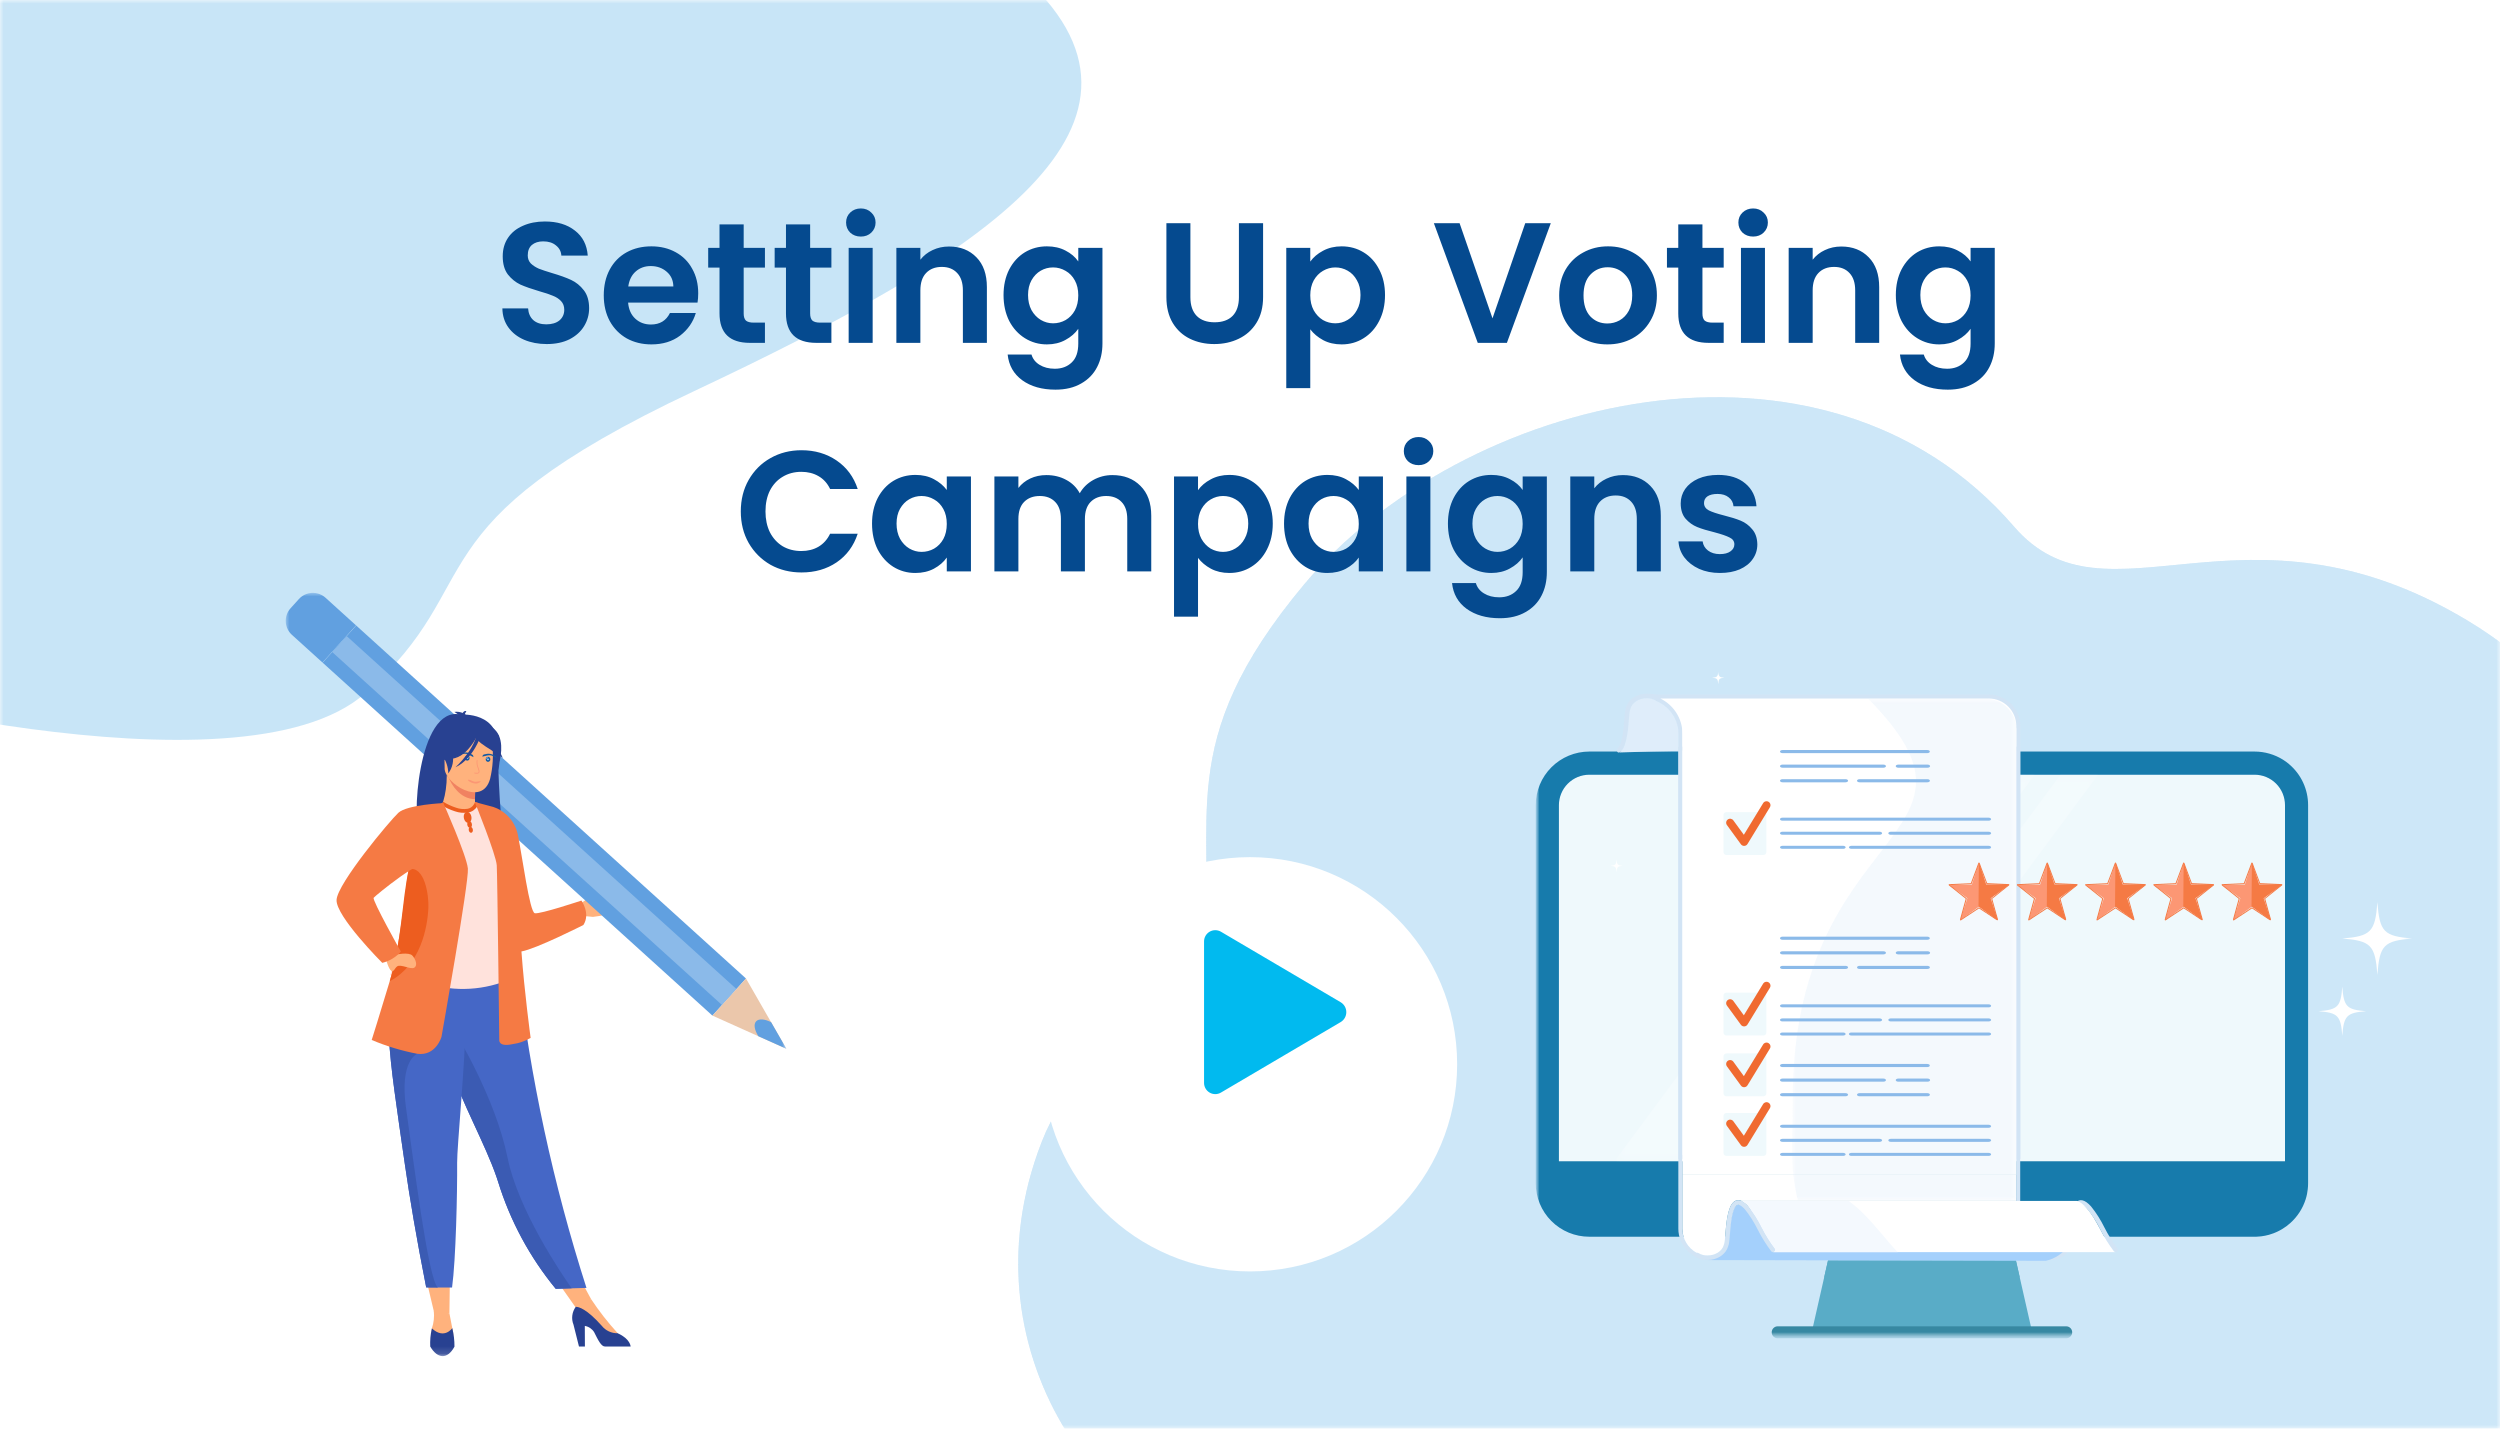
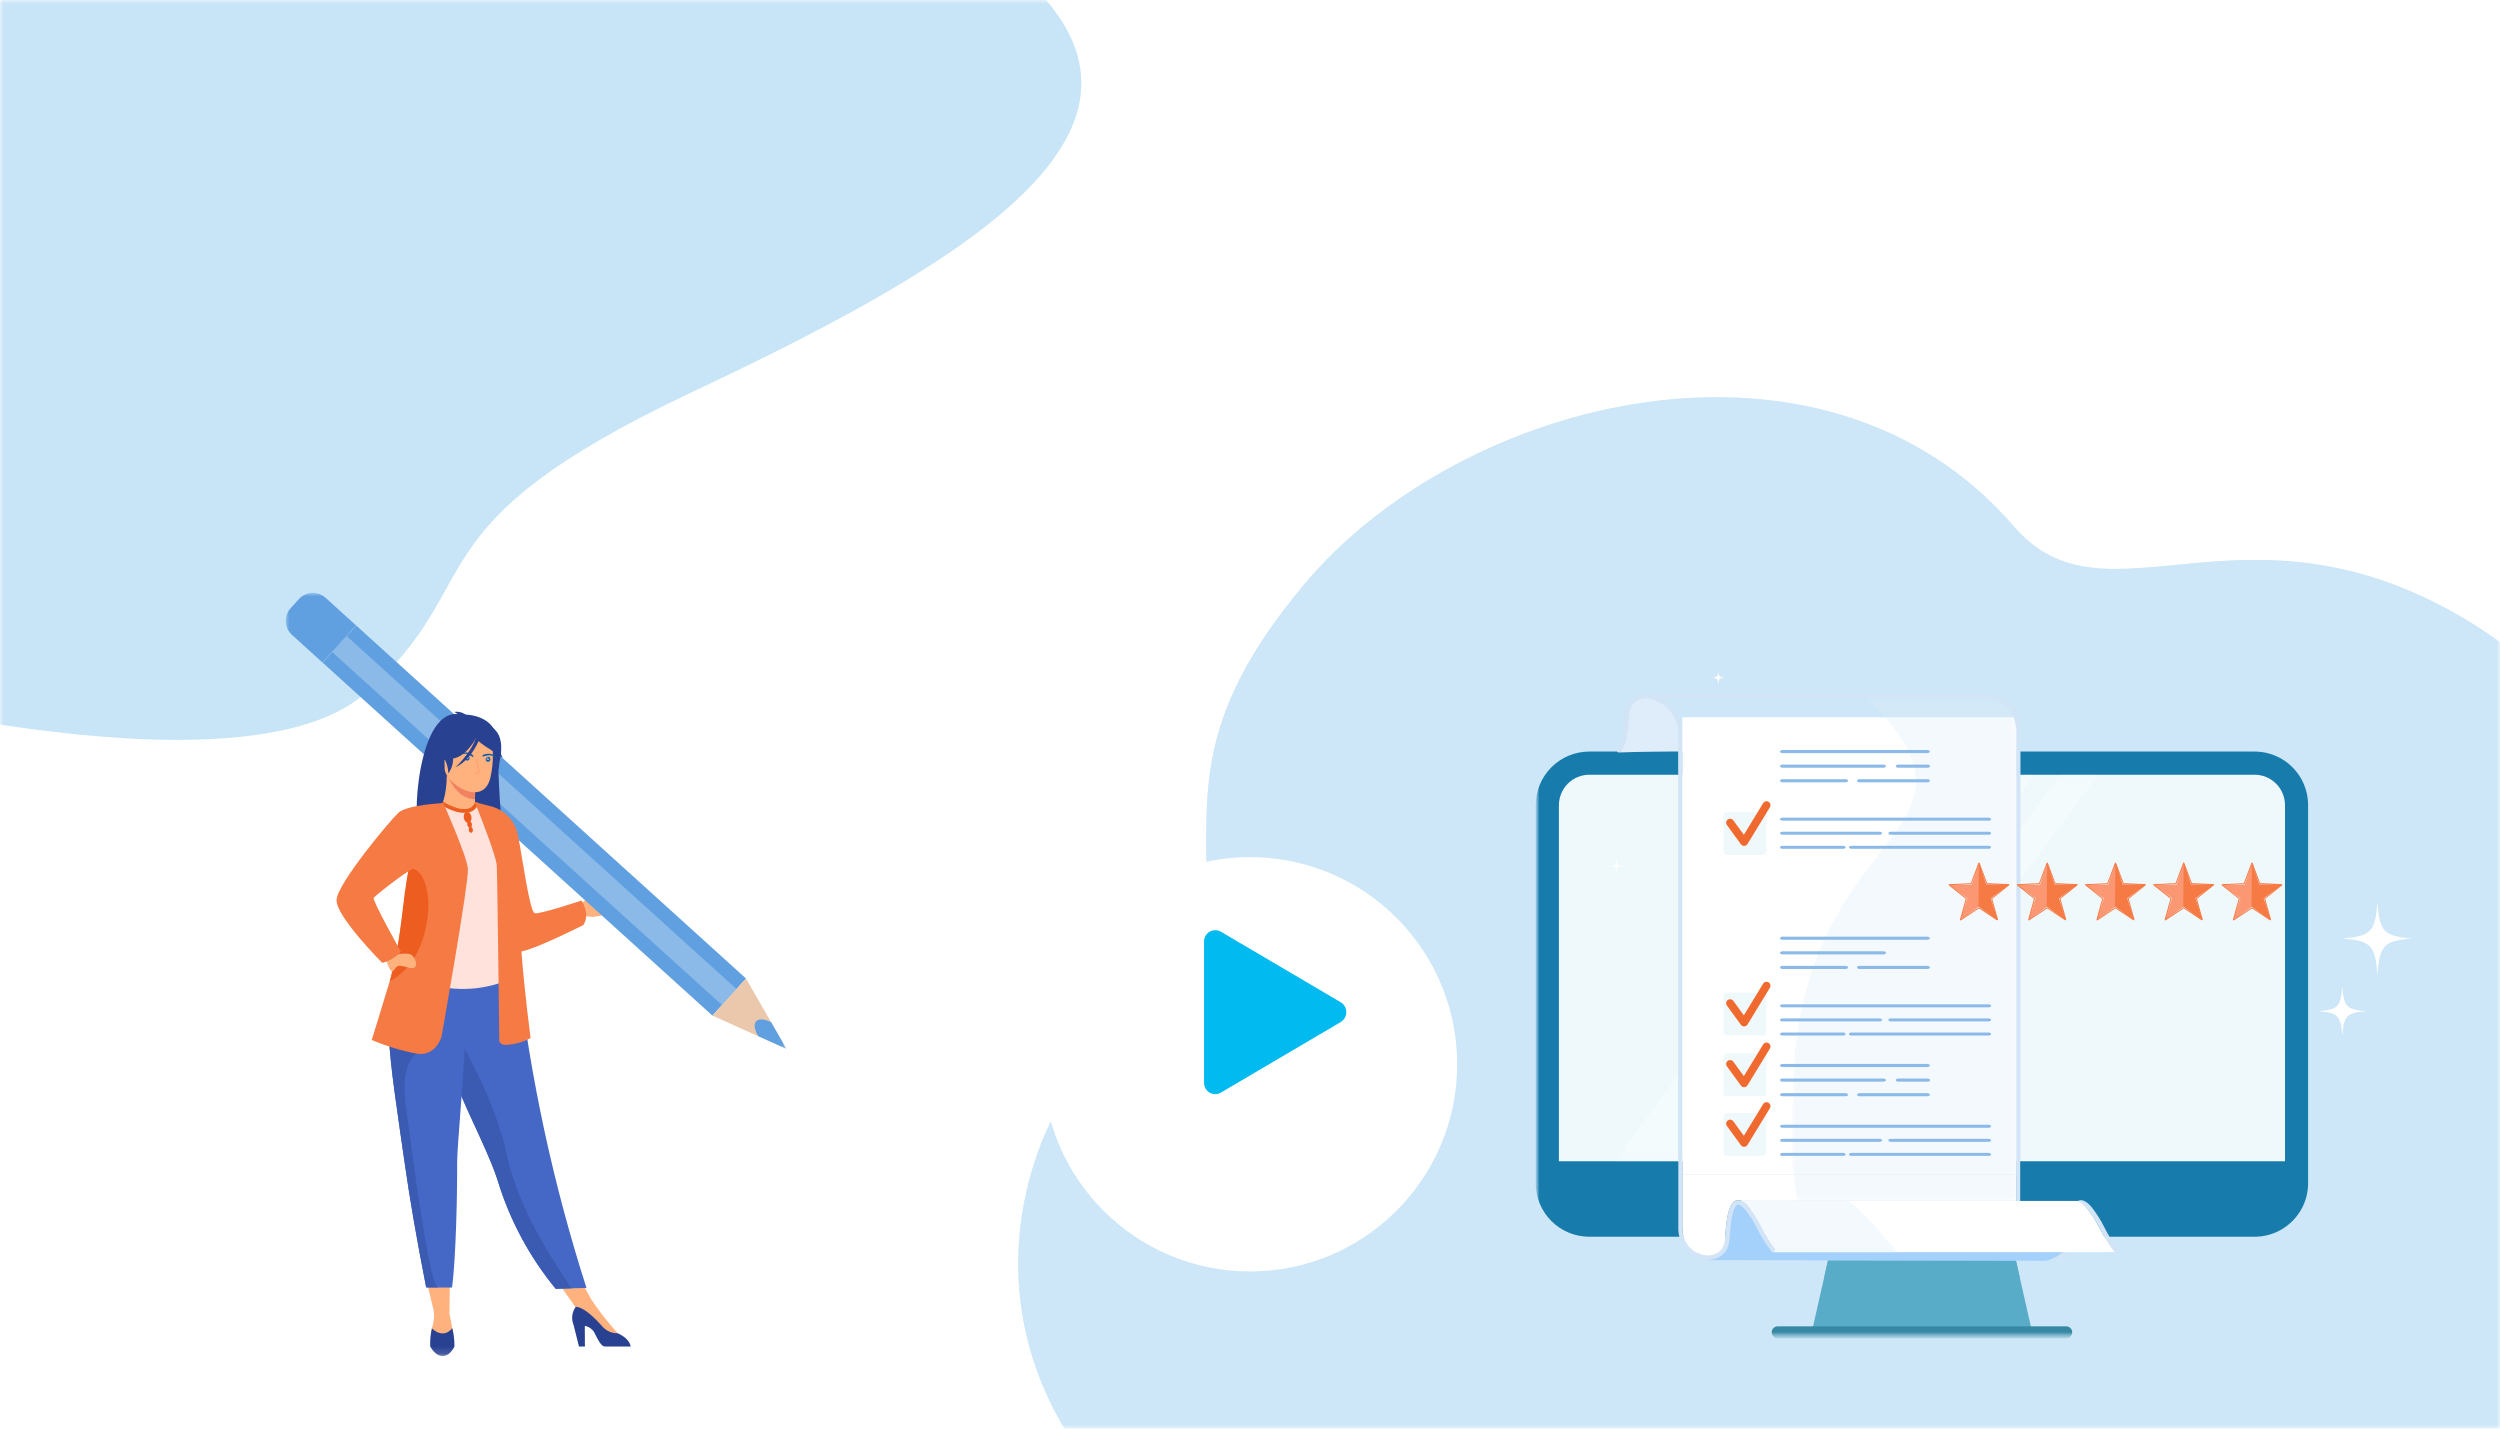
<svg xmlns="http://www.w3.org/2000/svg" width="350" height="200" viewBox="0 0 350 200" fill="none">
  <path d="M0 0H350V200H0V0Z" fill="white" />
  <mask id="mask0_3515_16996" style="mask-type:alpha" maskUnits="userSpaceOnUse" x="0" y="0" width="350" height="200">
    <path d="M0 0H350V200H0V0Z" fill="#D9D9D9" />
  </mask>
  <g mask="url(#mask0_3515_16996)">
    <path opacity="0.7" d="M145.847 159.841C151.82 144.534 167.681 140.886 168.439 133.888C170.529 114.788 163.849 104.206 182.578 81.819C204.535 55.59 255.221 42.719 281.962 73.719C294.978 88.797 314.001 68.029 345.378 86.83C382.253 108.92 405.459 179.053 351.73 217.751L175.359 217.851C157.158 217.854 133.839 190.6 145.847 159.841Z" fill="#C8E5F7" />
    <path opacity="0.7" d="M145.847 159.841C151.82 144.534 167.681 140.886 168.439 133.888C170.529 114.788 163.849 104.206 182.578 81.819C204.535 55.59 255.221 42.719 281.962 73.719C294.978 88.797 314.001 68.029 345.378 86.83C382.253 108.92 405.459 179.053 351.73 217.751L175.359 217.851C157.158 217.854 133.839 190.6 145.847 159.841Z" fill="#C8E5F7" />
    <path d="M-29.305 95.327C-29.305 95.327 33.441 112.712 51.169 97.027C68.897 81.342 56.625 73.843 97.205 54.743C137.785 35.643 166.768 17.232 142.55 -3.905C118.332 -25.042 3.086 -38 3.086 -38L-33.4 0.533L-29.305 95.327Z" fill="#C8E5F7" />
    <mask id="mask1_3515_16996" style="mask-type:luminance" maskUnits="userSpaceOnUse" x="40" y="83" width="71" height="107">
      <path d="M110.096 83H40V189.859H110.096V83Z" fill="white" />
    </mask>
    <g mask="url(#mask1_3515_16996)">
      <path fill-rule="evenodd" clip-rule="evenodd" d="M80.869 126.824C80.869 126.824 82.55 125.45 83.154 125.442C83.758 125.434 84.906 125.134 84.861 125.331C84.816 125.528 83.849 125.783 84.015 125.875C84.181 125.967 85.586 125.587 85.979 125.814C86.372 126.041 87.293 126.977 86.552 127.384C85.439 127.913 84.243 128.245 83.017 128.366C82.444 128.291 81.144 128.199 81.144 128.199L80.869 126.824Z" fill="#FFB27D" />
      <path d="M45.165 92.768L99.74 142.188L104.443 136.994L49.868 87.574L45.165 92.768Z" fill="#61A0E0" />
      <path d="M46.507 91.285L101.082 140.705L103.107 138.469L48.532 89.049L46.507 91.285Z" fill="#8BBAE9" />
      <path fill-rule="evenodd" clip-rule="evenodd" d="M104.44 136.99L110.09 146.832L99.74 142.186L104.44 136.99Z" fill="#EBC7AB" />
      <path fill-rule="evenodd" clip-rule="evenodd" d="M45.145 92.752L40.862 88.873C40.347 88.404 40.038 87.749 40.003 87.053C39.969 86.356 40.211 85.674 40.678 85.156L41.849 83.862C42.319 83.346 42.974 83.038 43.67 83.003C44.367 82.969 45.048 83.211 45.566 83.678L49.85 87.557L45.145 92.752Z" fill="#61A0E0" />
      <path fill-rule="evenodd" clip-rule="evenodd" d="M106.168 145.071L110.096 146.834L107.952 143.1C107.041 142.65 106.229 142.578 105.852 142.993C105.475 143.408 105.63 144.208 106.168 145.071Z" fill="#61A0E0" />
      <path fill-rule="evenodd" clip-rule="evenodd" d="M64.447 106.082C64.447 106.082 63.547 111.97 63.381 114.282C63.299 115.443 63.181 116.376 63.911 117.157C63.911 117.157 62.094 117.334 61.477 116.831C61.539 116.959 61.617 117.079 61.71 117.187C60.721 117.244 59.734 117.051 58.84 116.626C57.566 115.765 58.408 98.635 64.52 100.045C64.52 100.045 70.156 99.566 69.711 105.096C69.806 111.665 70.333 117.332 70.773 118.477C70.14 118.839 68.607 117.646 68.418 117.122C68.251 116.659 68.158 116.122 68.11 115.982C68.17 116.55 68.268 117.113 68.402 117.667C67.263 117.554 66.157 117.216 65.149 116.674C64.178 115.94 64.169 107.228 64.449 106.087" fill="#284191" />
      <path fill-rule="evenodd" clip-rule="evenodd" d="M62.137 110.339C62.156 110.273 62.172 110.209 62.188 110.146C62.004 109.514 61.952 108.851 62.036 108.199C61.485 107.714 60.294 108.129 59.286 108.436C58.847 112.494 58.851 116.602 59.094 116.905C59.602 117.54 60.83 117.467 60.83 117.467C60.773 117.353 60.725 117.234 60.689 117.111C61.062 117.611 62.159 117.437 62.159 117.437C61.79 116.527 61.679 115.532 61.839 114.563C61.881 113.563 62.007 111.906 62.139 110.339" fill="#284191" />
      <path fill-rule="evenodd" clip-rule="evenodd" d="M70.28 117.582H58.15C59.018 115.407 60.262 113.835 61.205 113.642C61.705 113.509 62.56 111.442 62.549 108.512L62.778 108.806L66.587 109.561C66.587 109.561 66.501 110.761 66.498 111.89C66.498 112.831 66.546 113.79 66.759 113.901C67.033 113.925 67.282 113.975 67.282 113.975C68.56 114.916 69.59 116.154 70.282 117.582" fill="#FFB27D" />
      <path fill-rule="evenodd" clip-rule="evenodd" d="M66.586 109.561C66.586 109.561 66.5 110.761 66.497 111.89C64.364 111.83 63.238 109.89 62.777 108.807L66.586 109.561Z" fill="#F08261" />
      <path fill-rule="evenodd" clip-rule="evenodd" d="M62.252 107.571C62.252 104.429 61.596 102.324 64.815 102.138C68.034 101.952 68.661 103.15 68.915 104.199C69.1 105.816 68.998 107.453 68.615 109.035C67.499 113.098 62.248 109.615 62.245 107.571" fill="#FFB27D" />
      <path fill-rule="evenodd" clip-rule="evenodd" d="M59.397 177.93L60.806 183.87L62.919 183.858L62.996 177.93H59.397Z" fill="#FFB27D" />
      <path fill-rule="evenodd" clip-rule="evenodd" d="M77.166 178.182L81.178 183.869L82.742 181.861L80.327 177.4L77.166 178.182Z" fill="#FFB27D" />
      <path fill-rule="evenodd" clip-rule="evenodd" d="M82.105 180.305L80.04 180.367L77.802 180.436C74.169 176.014 71.43 170.928 69.738 165.462C69.671 165.247 69.6 165.03 69.524 164.81C67.938 160.187 64.649 154.38 62.916 149.125C62.64 148.289 62.392 147.499 62.171 146.755C62.099 146.516 62.03 146.282 61.964 146.055C60.969 142.639 60.303 139.135 59.977 135.592L72.489 135.692C74.228 150.842 77.449 165.786 82.106 180.308" fill="#4567C6" />
      <path fill-rule="evenodd" clip-rule="evenodd" d="M70.737 128.497C70.706 134.451 71.611 137.005 71.611 137.005C67.916 138.647 63.754 138.902 59.886 137.723C59.812 137.699 54.615 136.514 54.615 136.514C54.722 136.272 55.669 132.26 55.773 132.039C57.118 129.153 58.138 127.886 58.298 126.999C58.571 125.351 58.623 123.674 58.453 122.012C58.201 119.356 57.684 116.732 56.909 114.178C58.669 113.707 60.394 113.117 62.074 112.413C62.838 113.1 63.834 113.47 64.861 113.447C66.129 113.419 66.541 112.877 66.474 112.283C67.826 113.035 68.905 113.746 68.905 113.746C70.053 115.746 72.383 117.679 72.552 120.74C72.594 121.493 70.74 128.333 70.739 128.5" fill="#FFE2DC" />
      <path fill-rule="evenodd" clip-rule="evenodd" d="M61.772 112.703C62.374 113.07 63.017 113.365 63.688 113.583C64.283 113.792 64.922 113.85 65.546 113.752C65.805 113.708 66.051 113.608 66.268 113.459C66.485 113.31 66.666 113.116 66.8 112.89C66.885 112.746 66.952 112.593 67.001 112.433L66.493 112.278C66.457 112.398 66.407 112.513 66.344 112.621C66.247 112.782 66.116 112.921 65.961 113.026C65.805 113.132 65.629 113.203 65.444 113.234C64.905 113.314 64.356 113.26 63.843 113.077C63.213 112.871 62.609 112.592 62.044 112.246L61.772 112.703Z" fill="#ED5D1F" />
      <path fill-rule="evenodd" clip-rule="evenodd" d="M60.732 183.537C60.82 184.359 60.729 185.189 60.464 185.972C60.464 185.972 60.119 187.548 61.67 187.577C63.221 187.606 63.602 187.459 63.426 186.494C63.25 185.529 62.916 183.857 62.916 183.857L60.732 183.537Z" fill="#FFB27D" />
      <path fill-rule="evenodd" clip-rule="evenodd" d="M63.632 188.514C62.646 190.375 61.24 190.241 60.232 188.514C60.191 187.682 60.264 186.848 60.451 186.037C60.453 186.02 60.457 186.004 60.462 185.989C60.461 185.984 60.461 185.979 60.462 185.974C62.218 187.583 63.318 185.932 63.318 185.932C63.318 185.935 63.318 185.938 63.318 185.941C63.528 186.782 63.631 187.646 63.625 188.513" fill="#284191" />
      <path fill-rule="evenodd" clip-rule="evenodd" d="M86.481 186.652C85.112 185.155 83.862 183.554 82.742 181.861L80.615 182.951L85.369 187.416L86.481 187.271V186.652Z" fill="#FFB27D" />
      <path fill-rule="evenodd" clip-rule="evenodd" d="M88.297 188.512H84.697C84.167 188.512 83.744 187.633 83.173 186.492C83.029 186.265 82.839 186.071 82.615 185.922C82.391 185.773 82.138 185.672 81.873 185.627L81.887 188.513H81.056L80.292 185.461C80.125 185.051 80.066 184.604 80.122 184.165C80.177 183.725 80.345 183.307 80.608 182.951C81.022 182.951 82.137 183.234 84.25 185.615C84.516 185.947 84.855 186.214 85.241 186.394C85.626 186.574 86.048 186.662 86.473 186.653L86.505 186.67C88.261 187.46 88.289 188.514 88.289 188.514" fill="#284191" />
      <path fill-rule="evenodd" clip-rule="evenodd" d="M80.038 180.363L77.8 180.432C74.167 176.011 71.428 170.925 69.735 165.458C69.667 165.243 69.596 165.026 69.521 164.806C67.935 160.183 64.646 154.376 62.913 149.122C62.638 148.286 62.389 147.496 62.168 146.752C62.096 146.513 62.027 146.279 61.961 146.052L63.803 144.652C63.803 144.652 69.336 153.609 71.048 162.04C72.535 169.363 78.493 178.174 80.037 180.365" fill="#3B5BB3" />
      <path fill-rule="evenodd" clip-rule="evenodd" d="M63.999 162.826C64.03 166.926 63.824 176.35 63.289 180.252H61.308C60.208 180.252 59.666 180.237 59.666 180.237C58.327 173.453 57.374 167.837 56.68 163.002C56.111 159.032 55.605 155.628 55.217 152.702C54.825 149.753 54.553 147.284 54.455 145.202C54.44 144.873 54.428 144.554 54.422 144.245C54.416 143.936 54.414 143.63 54.417 143.336L65.228 142.281C65.092 149.465 63.981 160.45 63.998 162.833" fill="#4567C6" />
      <path fill-rule="evenodd" clip-rule="evenodd" d="M61.307 180.252C60.212 180.252 59.666 180.237 59.666 180.237C58.327 173.452 57.373 167.837 56.68 163.001C56.111 159.031 55.605 155.627 55.217 152.701C54.825 149.752 54.553 147.283 54.455 145.201L58.422 147.535C58.422 147.535 55.89 148.428 56.856 155.19C57.822 161.952 59.963 179.301 61.308 180.258" fill="#3B5BB3" />
      <path fill-rule="evenodd" clip-rule="evenodd" d="M61.818 145.13C61.818 145.13 61.057 147.881 58.418 147.53C56.229 147.111 54.091 146.463 52.037 145.598C52.037 145.598 53.164 142.04 54.563 137.366C56.263 131.708 56.68 123.755 57.669 119.154C57.946 117.864 59.813 117.446 59.883 116.676L62.068 112.434C62.068 112.434 65.328 119.749 65.503 121.594C65.678 123.439 61.814 145.13 61.814 145.13" fill="#F57A44" />
      <path fill-rule="evenodd" clip-rule="evenodd" d="M59.976 127.021C59.858 130.008 58.813 135.102 54.616 137.34C54.6 137.349 54.582 137.357 54.566 137.364C56.266 131.706 56.239 126.277 57.228 121.675C59.484 121.205 60.04 125.375 59.976 127.021Z" fill="#ED5D1F" />
      <path fill-rule="evenodd" clip-rule="evenodd" d="M55.366 133.653C55.366 133.653 57.248 133.247 57.732 133.783C58.216 134.319 58.487 135.174 58.004 135.475C57.521 135.776 56.122 134.951 55.618 135.284C55.258 135.522 55.144 136.127 54.781 135.917C54.418 135.707 54.037 134.317 54.037 134.317L55.366 133.653Z" fill="#FFB27D" />
-       <path fill-rule="evenodd" clip-rule="evenodd" d="M62.071 112.433C62.071 112.433 56.992 112.656 55.771 113.79C54.55 114.924 47.241 123.685 47.119 125.98C46.997 128.275 53.519 134.801 53.519 134.801C54.528 134.555 55.436 134.004 56.119 133.223C56.119 133.223 52.071 126.005 52.313 125.69C52.555 125.375 59.413 119.757 59.974 121.002C60.458 122.077 62.069 112.432 62.069 112.432" fill="#F57A44" />
+       <path fill-rule="evenodd" clip-rule="evenodd" d="M62.071 112.433C62.071 112.433 56.992 112.656 55.771 113.79C54.55 114.924 47.241 123.685 47.119 125.98C46.997 128.275 53.519 134.801 53.519 134.801C54.528 134.555 55.436 134.004 56.119 133.223C56.119 133.223 52.071 126.005 52.313 125.69C52.555 125.375 59.413 119.757 59.974 121.002" fill="#F57A44" />
      <path fill-rule="evenodd" clip-rule="evenodd" d="M81.395 126.08C81.395 126.08 75.595 128.014 74.87 127.852C74.145 127.69 73.11 119.833 72.55 117.139C72.408 116.195 72.01 115.307 71.398 114.574C70.786 113.84 69.984 113.289 69.08 112.981L66.471 112.281C66.471 112.281 69.458 119.658 69.546 121.152C69.634 122.646 69.897 145.567 69.897 145.567C69.897 145.567 69.721 146.621 71.742 146.182C72.641 146.063 73.506 145.764 74.288 145.303C74.288 145.303 73.413 138.895 73.002 133.203C75.06 132.851 81.677 129.498 81.677 129.498C82.704 127.886 81.395 126.075 81.395 126.075" fill="#F57A44" />
      <path fill-rule="evenodd" clip-rule="evenodd" d="M67.397 102.574C70.076 104.145 69.231 105.216 69.925 106.642C69.925 106.642 70.725 103.881 69.472 102.36C68.138 100.744 67.397 102.574 67.397 102.574Z" fill="#284191" />
      <path fill-rule="evenodd" clip-rule="evenodd" d="M68.737 101.98C68.382 101.812 68.135 101.846 67.998 102.08C68.028 102.333 68.115 102.577 68.252 102.793C68.388 103.008 68.572 103.191 68.788 103.327C68.63 102.893 68.612 102.421 68.737 101.977" fill="#284191" />
      <path fill-rule="evenodd" clip-rule="evenodd" d="M64.756 100.9C65.223 100.766 65.426 100.533 65.366 100.2C65.132 99.986 64.854 99.828 64.551 99.736C64.248 99.644 63.928 99.621 63.615 99.669C64.116 99.947 64.515 100.377 64.757 100.896" fill="#284191" />
      <path fill-rule="evenodd" clip-rule="evenodd" d="M61.918 105.774C62.451 105.223 62.926 105.117 63.341 105.454C63.46 105.938 63.47 106.444 63.368 106.932C63.267 107.421 63.058 107.881 62.756 108.278C62.746 107.377 62.453 106.503 61.918 105.778" fill="#284191" />
      <path fill-rule="evenodd" clip-rule="evenodd" d="M68.91 103.934C69.201 102.851 69.503 102.532 69.815 102.978C70.088 104.61 70.068 106.277 69.755 107.901C69.673 106.545 69.388 105.208 68.91 103.935" fill="#284191" />
      <path fill-rule="evenodd" clip-rule="evenodd" d="M66.398 102.84C66.019 101.785 67.121 101.849 67.63 102.04C68.786 103.223 69.722 104.604 70.392 106.116C69.451 105.301 66.299 103.777 66.398 102.844" fill="#284191" />
-       <path fill-rule="evenodd" clip-rule="evenodd" d="M64.846 100.796C64.748 100.711 64.674 100.601 64.632 100.478C64.591 100.355 64.583 100.223 64.609 100.096C64.819 99.644 65.047 99.467 65.291 99.565C65.056 99.938 64.904 100.356 64.846 100.792" fill="#284191" />
      <path fill-rule="evenodd" clip-rule="evenodd" d="M65.337 113.664C65.628 113.614 65.921 113.916 65.993 114.337C66.065 114.758 65.893 115.137 65.599 115.19C65.305 115.243 65.014 114.938 64.942 114.517C64.87 114.096 65.042 113.717 65.342 113.663" fill="#ED5D1F" />
      <path fill-rule="evenodd" clip-rule="evenodd" d="M65.665 114.954C65.844 114.924 66.025 115.11 66.066 115.369C66.106 115.628 66.001 115.869 65.823 115.894C65.644 115.919 65.463 115.74 65.422 115.48C65.382 115.22 65.487 114.98 65.665 114.954Z" fill="#ED5D1F" />
      <path fill-rule="evenodd" clip-rule="evenodd" d="M65.84 115.763C65.998 115.736 66.156 115.899 66.196 116.128C66.236 116.357 66.139 116.563 65.981 116.589C65.823 116.615 65.665 116.453 65.626 116.225C65.587 115.997 65.682 115.79 65.84 115.763Z" fill="#ED5D1F" />
      <path fill-rule="evenodd" clip-rule="evenodd" d="M66.275 106.005C65.165 105.394 65.31 105.474 64.227 105.652C64.467 105.467 64.758 105.358 65.061 105.341C65.364 105.323 65.666 105.396 65.927 105.552C66.204 105.688 66.259 105.693 66.278 106.008" fill="#125AA3" />
      <path fill-rule="evenodd" clip-rule="evenodd" d="M65.351 106.484C65.262 106.46 65.186 106.403 65.138 106.325C65.091 106.247 65.075 106.153 65.094 106.064C65.1 106.02 65.115 105.977 65.138 105.939C65.16 105.901 65.191 105.868 65.227 105.842C65.263 105.816 65.304 105.797 65.347 105.787C65.39 105.778 65.435 105.777 65.479 105.785C65.568 105.808 65.644 105.865 65.692 105.943C65.74 106.021 65.755 106.115 65.736 106.205C65.73 106.249 65.715 106.291 65.692 106.329C65.669 106.367 65.639 106.401 65.603 106.427C65.567 106.453 65.526 106.471 65.483 106.481C65.44 106.491 65.395 106.491 65.351 106.484Z" fill="#125AA3" />
      <path fill-rule="evenodd" clip-rule="evenodd" d="M65.392 106.258C65.361 106.249 65.334 106.229 65.317 106.201C65.3 106.174 65.295 106.141 65.302 106.11C65.304 106.094 65.309 106.079 65.317 106.065C65.325 106.052 65.336 106.04 65.348 106.031C65.361 106.021 65.376 106.015 65.391 106.011C65.406 106.007 65.422 106.007 65.438 106.01C65.469 106.018 65.496 106.038 65.513 106.066C65.529 106.094 65.535 106.127 65.528 106.159C65.526 106.174 65.521 106.19 65.513 106.203C65.504 106.217 65.494 106.229 65.481 106.238C65.468 106.248 65.453 106.254 65.438 106.258C65.422 106.261 65.406 106.262 65.391 106.259" fill="#BBDBFA" />
      <path fill-rule="evenodd" clip-rule="evenodd" d="M65.481 105.955C65.472 105.953 65.465 105.947 65.46 105.94C65.456 105.932 65.454 105.923 65.456 105.914C65.456 105.91 65.458 105.906 65.46 105.902C65.462 105.899 65.465 105.895 65.469 105.893C65.472 105.89 65.476 105.889 65.48 105.888C65.484 105.887 65.489 105.886 65.493 105.887C65.547 105.902 65.594 105.937 65.624 105.986C65.653 106.034 65.663 106.092 65.651 106.147C65.65 106.151 65.649 106.156 65.647 106.159C65.645 106.163 65.642 106.166 65.638 106.169C65.635 106.171 65.631 106.173 65.627 106.174C65.622 106.175 65.618 106.175 65.614 106.174C65.605 106.172 65.598 106.166 65.593 106.159C65.588 106.151 65.587 106.142 65.589 106.133C65.597 106.095 65.591 106.055 65.57 106.022C65.55 105.988 65.518 105.964 65.48 105.954" fill="#BBDBFA" />
      <path fill-rule="evenodd" clip-rule="evenodd" d="M67.516 105.932C68.745 105.624 68.584 105.665 69.586 106.113C69.4 105.873 69.148 105.694 68.86 105.6C68.573 105.505 68.263 105.498 67.972 105.581C67.672 105.642 67.615 105.633 67.516 105.932Z" fill="#125AA3" />
      <path fill-rule="evenodd" clip-rule="evenodd" d="M68.299 106.66C68.344 106.662 68.388 106.655 68.43 106.639C68.472 106.623 68.51 106.599 68.543 106.568C68.575 106.537 68.601 106.5 68.62 106.459C68.638 106.418 68.647 106.374 68.648 106.329C68.657 106.24 68.631 106.15 68.575 106.079C68.519 106.008 68.438 105.961 68.348 105.949C68.303 105.948 68.258 105.955 68.216 105.971C68.175 105.987 68.136 106.011 68.104 106.042C68.071 106.072 68.045 106.109 68.027 106.15C68.009 106.191 67.999 106.236 67.998 106.28C67.989 106.37 68.015 106.46 68.071 106.531C68.127 106.602 68.209 106.649 68.299 106.66Z" fill="#125AA3" />
      <path fill-rule="evenodd" clip-rule="evenodd" d="M68.311 106.43C68.327 106.43 68.342 106.428 68.357 106.422C68.372 106.417 68.386 106.408 68.397 106.397C68.409 106.386 68.418 106.373 68.424 106.359C68.431 106.344 68.434 106.329 68.435 106.313C68.438 106.281 68.428 106.249 68.408 106.223C68.388 106.198 68.359 106.182 68.327 106.178C68.311 106.177 68.295 106.18 68.281 106.186C68.266 106.191 68.252 106.2 68.241 106.211C68.229 106.221 68.22 106.234 68.214 106.249C68.207 106.263 68.204 106.279 68.204 106.295C68.2 106.327 68.21 106.359 68.23 106.384C68.25 106.409 68.279 106.426 68.311 106.43Z" fill="#BBDBFA" />
      <path fill-rule="evenodd" clip-rule="evenodd" d="M68.3 106.114C68.304 106.114 68.309 106.114 68.313 106.112C68.317 106.111 68.321 106.108 68.324 106.105C68.327 106.102 68.33 106.099 68.331 106.095C68.333 106.091 68.334 106.086 68.334 106.082C68.335 106.073 68.332 106.065 68.327 106.058C68.322 106.051 68.314 106.046 68.305 106.045C68.25 106.043 68.196 106.063 68.156 106.101C68.115 106.138 68.091 106.19 68.088 106.245C68.087 106.254 68.09 106.263 68.096 106.269C68.101 106.276 68.109 106.281 68.118 106.282C68.122 106.282 68.127 106.281 68.131 106.28C68.135 106.278 68.138 106.276 68.142 106.273C68.145 106.27 68.147 106.267 68.149 106.263C68.151 106.259 68.152 106.254 68.152 106.25C68.152 106.231 68.156 106.212 68.164 106.195C68.172 106.177 68.183 106.161 68.197 106.148C68.211 106.135 68.227 106.125 68.245 106.118C68.263 106.111 68.282 106.108 68.301 106.109" fill="#BBDBFA" />
      <path d="M66.75 108.317C66.808 108.324 66.866 108.318 66.921 108.3C66.976 108.281 67.026 108.251 67.068 108.211C67.193 108.063 67.108 107.811 67.002 107.504C66.857 107.188 66.804 106.837 66.849 106.492C66.853 106.484 66.854 106.476 66.854 106.467C66.854 106.459 66.852 106.451 66.848 106.443C66.844 106.435 66.839 106.429 66.832 106.423C66.826 106.418 66.818 106.414 66.81 106.412C66.802 106.41 66.793 106.41 66.784 106.411C66.776 106.413 66.768 106.416 66.761 106.421C66.754 106.426 66.749 106.432 66.744 106.439C66.74 106.447 66.737 106.455 66.736 106.463C66.685 106.83 66.739 107.204 66.891 107.542C66.98 107.797 67.062 108.042 66.98 108.135C66.92 108.206 66.758 108.221 66.5 108.178L66.475 108.165C66.461 108.159 66.445 108.159 66.43 108.165C66.416 108.17 66.404 108.181 66.397 108.195C66.391 108.209 66.391 108.225 66.397 108.24C66.402 108.254 66.413 108.266 66.427 108.272L66.466 108.289C66.56 108.306 66.655 108.316 66.75 108.317Z" fill="#FC9774" />
-       <path fill-rule="evenodd" clip-rule="evenodd" d="M66.645 109.701C65.625 109.679 64.926 108.745 66.209 109.363C66.578 109.541 66.731 109.403 67.085 109.379C67.651 109.341 66.926 109.708 66.645 109.701Z" fill="#FC9774" />
      <path fill-rule="evenodd" clip-rule="evenodd" d="M67.691 101.944C67.691 101.944 66.633 106.092 63.76 107.419C63.76 107.419 66.633 104.871 66.877 102.133C67.121 99.395 67.691 101.944 67.691 101.944Z" fill="#284191" />
      <path fill-rule="evenodd" clip-rule="evenodd" d="M67.431 101.497C67.431 101.497 65.947 105.457 63.671 106.043C61.395 106.629 60.404 106.019 60.404 106.019C61.528 105.032 62.273 103.686 62.513 102.21C62.513 102.21 66.313 99.609 67.431 101.497Z" fill="#284191" />
      <path d="M61.849 106.395C62.473 106.387 63.093 106.3 63.694 106.137C65.994 105.546 67.461 101.694 67.522 101.531L67.538 101.487L67.515 101.447C67.368 101.205 67.157 101.009 66.906 100.879C66.654 100.75 66.372 100.692 66.089 100.713C64.783 100.888 63.537 101.373 62.457 102.129L62.422 102.153L62.416 102.195C62.176 103.645 61.444 104.968 60.343 105.942L60.234 106.029L60.353 106.102C60.82 106.327 61.337 106.428 61.853 106.395M67.326 101.507C67.154 101.941 65.726 105.415 63.65 105.948C63.063 106.107 62.459 106.191 61.85 106.199C61.419 106.214 60.989 106.146 60.582 105.999C61.646 105.011 62.355 103.701 62.603 102.271C63.642 101.55 64.837 101.085 66.09 100.913C66.331 100.895 66.571 100.941 66.788 101.046C67.005 101.152 67.189 101.313 67.323 101.513" fill="#284191" />
    </g>
  </g>
-   <path d="M76.549 48.168C75.381 48.168 74.325 47.968 73.381 47.568C72.453 47.168 71.717 46.592 71.173 45.84C70.629 45.088 70.349 44.2 70.333 43.176H73.933C73.981 43.864 74.221 44.408 74.653 44.808C75.101 45.208 75.709 45.408 76.477 45.408C77.261 45.408 77.877 45.224 78.325 44.856C78.773 44.472 78.997 43.976 78.997 43.368C78.997 42.872 78.845 42.464 78.541 42.144C78.237 41.824 77.853 41.576 77.389 41.4C76.941 41.208 76.317 41 75.517 40.776C74.429 40.456 73.541 40.144 72.853 39.84C72.181 39.52 71.597 39.048 71.101 38.424C70.621 37.784 70.381 36.936 70.381 35.88C70.381 34.888 70.629 34.024 71.125 33.288C71.621 32.552 72.317 31.992 73.213 31.608C74.109 31.208 75.133 31.008 76.285 31.008C78.013 31.008 79.413 31.432 80.485 32.28C81.573 33.112 82.173 34.28 82.285 35.784H78.589C78.557 35.208 78.309 34.736 77.845 34.368C77.397 33.984 76.797 33.792 76.045 33.792C75.389 33.792 74.861 33.96 74.461 34.296C74.077 34.632 73.885 35.12 73.885 35.76C73.885 36.208 74.029 36.584 74.317 36.888C74.621 37.176 74.989 37.416 75.421 37.608C75.869 37.784 76.493 37.992 77.293 38.232C78.381 38.552 79.269 38.872 79.957 39.192C80.645 39.512 81.237 39.992 81.733 40.632C82.229 41.272 82.477 42.112 82.477 43.152C82.477 44.048 82.245 44.88 81.781 45.648C81.317 46.416 80.637 47.032 79.741 47.496C78.845 47.944 77.781 48.168 76.549 48.168ZM97.75 41.064C97.75 41.544 97.718 41.976 97.654 42.36H87.934C88.014 43.32 88.35 44.072 88.942 44.616C89.534 45.16 90.262 45.432 91.126 45.432C92.374 45.432 93.262 44.896 93.79 43.824H97.414C97.03 45.104 96.294 46.16 95.206 46.992C94.118 47.808 92.782 48.216 91.198 48.216C89.918 48.216 88.766 47.936 87.742 47.376C86.734 46.8 85.942 45.992 85.366 44.952C84.806 43.912 84.526 42.712 84.526 41.352C84.526 39.976 84.806 38.768 85.366 37.728C85.926 36.688 86.71 35.888 87.718 35.328C88.726 34.768 89.886 34.488 91.198 34.488C92.462 34.488 93.59 34.76 94.582 35.304C95.59 35.848 96.366 36.624 96.91 37.632C97.47 38.624 97.75 39.768 97.75 41.064ZM94.27 40.104C94.254 39.24 93.942 38.552 93.334 38.04C92.726 37.512 91.982 37.248 91.102 37.248C90.27 37.248 89.566 37.504 88.99 38.016C88.43 38.512 88.086 39.208 87.958 40.104H94.27ZM104.115 37.464V43.896C104.115 44.344 104.219 44.672 104.427 44.88C104.651 45.072 105.019 45.168 105.531 45.168H107.091V48H104.979C102.147 48 100.731 46.624 100.731 43.872V37.464H99.147V34.704H100.731V31.416H104.115V34.704H107.091V37.464H104.115ZM113.42 37.464V43.896C113.42 44.344 113.524 44.672 113.732 44.88C113.956 45.072 114.324 45.168 114.836 45.168H116.396V48H114.284C111.452 48 110.036 46.624 110.036 43.872V37.464H108.452V34.704H110.036V31.416H113.42V34.704H116.396V37.464H113.42ZM120.516 33.12C119.924 33.12 119.428 32.936 119.028 32.568C118.644 32.184 118.452 31.712 118.452 31.152C118.452 30.592 118.644 30.128 119.028 29.76C119.428 29.376 119.924 29.184 120.516 29.184C121.108 29.184 121.596 29.376 121.98 29.76C122.38 30.128 122.58 30.592 122.58 31.152C122.58 31.712 122.38 32.184 121.98 32.568C121.596 32.936 121.108 33.12 120.516 33.12ZM122.172 34.704V48H118.812V34.704H122.172ZM132.86 34.512C134.444 34.512 135.724 35.016 136.7 36.024C137.676 37.016 138.164 38.408 138.164 40.2V48H134.804V40.656C134.804 39.6 134.54 38.792 134.012 38.232C133.484 37.656 132.764 37.368 131.852 37.368C130.924 37.368 130.188 37.656 129.644 38.232C129.116 38.792 128.852 39.6 128.852 40.656V48H125.492V34.704H128.852V36.36C129.3 35.784 129.868 35.336 130.556 35.016C131.26 34.68 132.028 34.512 132.86 34.512ZM146.567 34.488C147.559 34.488 148.431 34.688 149.183 35.088C149.935 35.472 150.527 35.976 150.959 36.6V34.704H154.343V48.096C154.343 49.328 154.095 50.424 153.599 51.384C153.103 52.36 152.359 53.128 151.367 53.688C150.375 54.264 149.175 54.552 147.767 54.552C145.879 54.552 144.327 54.112 143.111 53.232C141.911 52.352 141.231 51.152 141.071 49.632H144.407C144.583 50.24 144.959 50.72 145.535 51.072C146.127 51.44 146.839 51.624 147.671 51.624C148.647 51.624 149.439 51.328 150.047 50.736C150.655 50.16 150.959 49.28 150.959 48.096V46.032C150.527 46.656 149.927 47.176 149.159 47.592C148.407 48.008 147.543 48.216 146.567 48.216C145.447 48.216 144.423 47.928 143.495 47.352C142.567 46.776 141.831 45.968 141.287 44.928C140.759 43.872 140.495 42.664 140.495 41.304C140.495 39.96 140.759 38.768 141.287 37.728C141.831 36.688 142.559 35.888 143.471 35.328C144.399 34.768 145.431 34.488 146.567 34.488ZM150.959 41.352C150.959 40.536 150.799 39.84 150.479 39.264C150.159 38.672 149.727 38.224 149.183 37.92C148.639 37.6 148.055 37.44 147.431 37.44C146.807 37.44 146.231 37.592 145.703 37.896C145.175 38.2 144.743 38.648 144.407 39.24C144.087 39.816 143.927 40.504 143.927 41.304C143.927 42.104 144.087 42.808 144.407 43.416C144.743 44.008 145.175 44.464 145.703 44.784C146.247 45.104 146.823 45.264 147.431 45.264C148.055 45.264 148.639 45.112 149.183 44.808C149.727 44.488 150.159 44.04 150.479 43.464C150.799 42.872 150.959 42.168 150.959 41.352ZM166.656 31.248V41.616C166.656 42.752 166.952 43.624 167.544 44.232C168.136 44.824 168.968 45.12 170.04 45.12C171.128 45.12 171.968 44.824 172.56 44.232C173.152 43.624 173.448 42.752 173.448 41.616V31.248H176.832V41.592C176.832 43.016 176.52 44.224 175.896 45.216C175.288 46.192 174.464 46.928 173.424 47.424C172.4 47.92 171.256 48.168 169.992 48.168C168.744 48.168 167.608 47.92 166.584 47.424C165.576 46.928 164.776 46.192 164.184 45.216C163.592 44.224 163.296 43.016 163.296 41.592V31.248H166.656ZM183.438 36.624C183.87 36.016 184.462 35.512 185.214 35.112C185.982 34.696 186.854 34.488 187.83 34.488C188.966 34.488 189.99 34.768 190.902 35.328C191.83 35.888 192.558 36.688 193.086 37.728C193.63 38.752 193.902 39.944 193.902 41.304C193.902 42.664 193.63 43.872 193.086 44.928C192.558 45.968 191.83 46.776 190.902 47.352C189.99 47.928 188.966 48.216 187.83 48.216C186.854 48.216 185.99 48.016 185.238 47.616C184.502 47.216 183.902 46.712 183.438 46.104V54.336H180.078V34.704H183.438V36.624ZM190.47 41.304C190.47 40.504 190.302 39.816 189.966 39.24C189.646 38.648 189.214 38.2 188.67 37.896C188.142 37.592 187.566 37.44 186.942 37.44C186.334 37.44 185.758 37.6 185.214 37.92C184.686 38.224 184.254 38.672 183.918 39.264C183.598 39.856 183.438 40.552 183.438 41.352C183.438 42.152 183.598 42.848 183.918 43.44C184.254 44.032 184.686 44.488 185.214 44.808C185.758 45.112 186.334 45.264 186.942 45.264C187.566 45.264 188.142 45.104 188.67 44.784C189.214 44.464 189.646 44.008 189.966 43.416C190.302 42.824 190.47 42.12 190.47 41.304ZM217.11 31.248L210.966 48H206.886L200.742 31.248H204.342L208.95 44.568L213.534 31.248H217.11ZM225.029 48.216C223.749 48.216 222.597 47.936 221.573 47.376C220.549 46.8 219.741 45.992 219.149 44.952C218.573 43.912 218.285 42.712 218.285 41.352C218.285 39.992 218.581 38.792 219.173 37.752C219.781 36.712 220.605 35.912 221.645 35.352C222.685 34.776 223.845 34.488 225.125 34.488C226.405 34.488 227.565 34.776 228.605 35.352C229.645 35.912 230.461 36.712 231.053 37.752C231.661 38.792 231.965 39.992 231.965 41.352C231.965 42.712 231.653 43.912 231.029 44.952C230.421 45.992 229.589 46.8 228.533 47.376C227.493 47.936 226.325 48.216 225.029 48.216ZM225.029 45.288C225.637 45.288 226.205 45.144 226.733 44.856C227.277 44.552 227.709 44.104 228.029 43.512C228.349 42.92 228.509 42.2 228.509 41.352C228.509 40.088 228.173 39.12 227.501 38.448C226.845 37.76 226.037 37.416 225.077 37.416C224.117 37.416 223.309 37.76 222.653 38.448C222.013 39.12 221.693 40.088 221.693 41.352C221.693 42.616 222.005 43.592 222.629 44.28C223.269 44.952 224.069 45.288 225.029 45.288ZM238.341 37.464V43.896C238.341 44.344 238.445 44.672 238.653 44.88C238.877 45.072 239.245 45.168 239.757 45.168H241.317V48H239.205C236.373 48 234.957 46.624 234.957 43.872V37.464H233.373V34.704H234.957V31.416H238.341V34.704H241.317V37.464H238.341ZM245.438 33.12C244.846 33.12 244.35 32.936 243.95 32.568C243.566 32.184 243.374 31.712 243.374 31.152C243.374 30.592 243.566 30.128 243.95 29.76C244.35 29.376 244.846 29.184 245.438 29.184C246.03 29.184 246.518 29.376 246.902 29.76C247.302 30.128 247.502 30.592 247.502 31.152C247.502 31.712 247.302 32.184 246.902 32.568C246.518 32.936 246.03 33.12 245.438 33.12ZM247.094 34.704V48H243.734V34.704H247.094ZM257.782 34.512C259.366 34.512 260.646 35.016 261.622 36.024C262.598 37.016 263.086 38.408 263.086 40.2V48H259.726V40.656C259.726 39.6 259.462 38.792 258.934 38.232C258.406 37.656 257.686 37.368 256.774 37.368C255.846 37.368 255.11 37.656 254.566 38.232C254.038 38.792 253.774 39.6 253.774 40.656V48H250.414V34.704H253.774V36.36C254.222 35.784 254.79 35.336 255.478 35.016C256.182 34.68 256.95 34.512 257.782 34.512ZM271.489 34.488C272.481 34.488 273.353 34.688 274.105 35.088C274.857 35.472 275.449 35.976 275.881 36.6V34.704H279.265V48.096C279.265 49.328 279.017 50.424 278.521 51.384C278.025 52.36 277.281 53.128 276.289 53.688C275.297 54.264 274.097 54.552 272.689 54.552C270.801 54.552 269.249 54.112 268.033 53.232C266.833 52.352 266.153 51.152 265.993 49.632H269.329C269.505 50.24 269.881 50.72 270.457 51.072C271.049 51.44 271.761 51.624 272.593 51.624C273.569 51.624 274.361 51.328 274.969 50.736C275.577 50.16 275.881 49.28 275.881 48.096V46.032C275.449 46.656 274.849 47.176 274.081 47.592C273.329 48.008 272.465 48.216 271.489 48.216C270.369 48.216 269.345 47.928 268.417 47.352C267.489 46.776 266.753 45.968 266.209 44.928C265.681 43.872 265.417 42.664 265.417 41.304C265.417 39.96 265.681 38.768 266.209 37.728C266.753 36.688 267.481 35.888 268.393 35.328C269.321 34.768 270.353 34.488 271.489 34.488ZM275.881 41.352C275.881 40.536 275.721 39.84 275.401 39.264C275.081 38.672 274.649 38.224 274.105 37.92C273.561 37.6 272.977 37.44 272.353 37.44C271.729 37.44 271.153 37.592 270.625 37.896C270.097 38.2 269.665 38.648 269.329 39.24C269.009 39.816 268.849 40.504 268.849 41.304C268.849 42.104 269.009 42.808 269.329 43.416C269.665 44.008 270.097 44.464 270.625 44.784C271.169 45.104 271.745 45.264 272.353 45.264C272.977 45.264 273.561 45.112 274.105 44.808C274.649 44.488 275.081 44.04 275.401 43.464C275.721 42.872 275.881 42.168 275.881 41.352ZM103.711 71.6C103.711 69.952 104.079 68.48 104.815 67.184C105.567 65.872 106.583 64.856 107.863 64.136C109.159 63.4 110.607 63.032 112.207 63.032C114.079 63.032 115.719 63.512 117.127 64.472C118.535 65.432 119.519 66.76 120.079 68.456H116.215C115.831 67.656 115.287 67.056 114.583 66.656C113.895 66.256 113.095 66.056 112.183 66.056C111.207 66.056 110.335 66.288 109.567 66.752C108.815 67.2 108.223 67.84 107.791 68.672C107.375 69.504 107.167 70.48 107.167 71.6C107.167 72.704 107.375 73.68 107.791 74.528C108.223 75.36 108.815 76.008 109.567 76.472C110.335 76.92 111.207 77.144 112.183 77.144C113.095 77.144 113.895 76.944 114.583 76.544C115.287 76.128 115.831 75.52 116.215 74.72H120.079C119.519 76.432 118.535 77.768 117.127 78.728C115.735 79.672 114.095 80.144 112.207 80.144C110.607 80.144 109.159 79.784 107.863 79.064C106.583 78.328 105.567 77.312 104.815 76.016C104.079 74.72 103.711 73.248 103.711 71.6ZM122.085 73.304C122.085 71.96 122.349 70.768 122.877 69.728C123.421 68.688 124.149 67.888 125.061 67.328C125.989 66.768 127.021 66.488 128.157 66.488C129.149 66.488 130.013 66.688 130.749 67.088C131.501 67.488 132.101 67.992 132.549 68.6V66.704H135.933V80H132.549V78.056C132.117 78.68 131.517 79.2 130.749 79.616C129.997 80.016 129.125 80.216 128.133 80.216C127.013 80.216 125.989 79.928 125.061 79.352C124.149 78.776 123.421 77.968 122.877 76.928C122.349 75.872 122.085 74.664 122.085 73.304ZM132.549 73.352C132.549 72.536 132.389 71.84 132.069 71.264C131.749 70.672 131.317 70.224 130.773 69.92C130.229 69.6 129.645 69.44 129.021 69.44C128.397 69.44 127.821 69.592 127.293 69.896C126.765 70.2 126.333 70.648 125.997 71.24C125.677 71.816 125.517 72.504 125.517 73.304C125.517 74.104 125.677 74.808 125.997 75.416C126.333 76.008 126.765 76.464 127.293 76.784C127.837 77.104 128.413 77.264 129.021 77.264C129.645 77.264 130.229 77.112 130.773 76.808C131.317 76.488 131.749 76.04 132.069 75.464C132.389 74.872 132.549 74.168 132.549 73.352ZM155.727 66.512C157.359 66.512 158.671 67.016 159.663 68.024C160.671 69.016 161.175 70.408 161.175 72.2V80H157.815V72.656C157.815 71.616 157.551 70.824 157.023 70.28C156.495 69.72 155.775 69.44 154.863 69.44C153.951 69.44 153.223 69.72 152.679 70.28C152.151 70.824 151.887 71.616 151.887 72.656V80H148.527V72.656C148.527 71.616 148.263 70.824 147.735 70.28C147.207 69.72 146.487 69.44 145.575 69.44C144.647 69.44 143.911 69.72 143.367 70.28C142.839 70.824 142.575 71.616 142.575 72.656V80H139.215V66.704H142.575V68.312C143.007 67.752 143.559 67.312 144.231 66.992C144.919 66.672 145.671 66.512 146.487 66.512C147.527 66.512 148.455 66.736 149.271 67.184C150.087 67.616 150.719 68.24 151.167 69.056C151.599 68.288 152.223 67.672 153.039 67.208C153.871 66.744 154.767 66.512 155.727 66.512ZM167.723 68.624C168.155 68.016 168.747 67.512 169.499 67.112C170.267 66.696 171.139 66.488 172.115 66.488C173.251 66.488 174.275 66.768 175.187 67.328C176.115 67.888 176.843 68.688 177.371 69.728C177.915 70.752 178.187 71.944 178.187 73.304C178.187 74.664 177.915 75.872 177.371 76.928C176.843 77.968 176.115 78.776 175.187 79.352C174.275 79.928 173.251 80.216 172.115 80.216C171.139 80.216 170.275 80.016 169.523 79.616C168.787 79.216 168.187 78.712 167.723 78.104V86.336H164.363V66.704H167.723V68.624ZM174.755 73.304C174.755 72.504 174.587 71.816 174.251 71.24C173.931 70.648 173.499 70.2 172.955 69.896C172.427 69.592 171.851 69.44 171.227 69.44C170.619 69.44 170.043 69.6 169.499 69.92C168.971 70.224 168.539 70.672 168.203 71.264C167.883 71.856 167.723 72.552 167.723 73.352C167.723 74.152 167.883 74.848 168.203 75.44C168.539 76.032 168.971 76.488 169.499 76.808C170.043 77.112 170.619 77.264 171.227 77.264C171.851 77.264 172.427 77.104 172.955 76.784C173.499 76.464 173.931 76.008 174.251 75.416C174.587 74.824 174.755 74.12 174.755 73.304ZM179.765 73.304C179.765 71.96 180.029 70.768 180.557 69.728C181.101 68.688 181.829 67.888 182.741 67.328C183.669 66.768 184.701 66.488 185.837 66.488C186.829 66.488 187.693 66.688 188.429 67.088C189.181 67.488 189.781 67.992 190.229 68.6V66.704H193.613V80H190.229V78.056C189.797 78.68 189.197 79.2 188.429 79.616C187.677 80.016 186.805 80.216 185.813 80.216C184.693 80.216 183.669 79.928 182.741 79.352C181.829 78.776 181.101 77.968 180.557 76.928C180.029 75.872 179.765 74.664 179.765 73.304ZM190.229 73.352C190.229 72.536 190.069 71.84 189.749 71.264C189.429 70.672 188.997 70.224 188.453 69.92C187.909 69.6 187.325 69.44 186.701 69.44C186.077 69.44 185.501 69.592 184.973 69.896C184.445 70.2 184.013 70.648 183.677 71.24C183.357 71.816 183.197 72.504 183.197 73.304C183.197 74.104 183.357 74.808 183.677 75.416C184.013 76.008 184.445 76.464 184.973 76.784C185.517 77.104 186.093 77.264 186.701 77.264C187.325 77.264 187.909 77.112 188.453 76.808C188.997 76.488 189.429 76.04 189.749 75.464C190.069 74.872 190.229 74.168 190.229 73.352ZM198.598 65.12C198.006 65.12 197.51 64.936 197.11 64.568C196.726 64.184 196.534 63.712 196.534 63.152C196.534 62.592 196.726 62.128 197.11 61.76C197.51 61.376 198.006 61.184 198.598 61.184C199.19 61.184 199.678 61.376 200.062 61.76C200.462 62.128 200.662 62.592 200.662 63.152C200.662 63.712 200.462 64.184 200.062 64.568C199.678 64.936 199.19 65.12 198.598 65.12ZM200.254 66.704V80H196.894V66.704H200.254ZM208.782 66.488C209.774 66.488 210.646 66.688 211.398 67.088C212.15 67.472 212.742 67.976 213.174 68.6V66.704H216.558V80.096C216.558 81.328 216.31 82.424 215.814 83.384C215.318 84.36 214.574 85.128 213.582 85.688C212.59 86.264 211.39 86.552 209.982 86.552C208.094 86.552 206.542 86.112 205.326 85.232C204.126 84.352 203.446 83.152 203.286 81.632H206.622C206.798 82.24 207.174 82.72 207.75 83.072C208.342 83.44 209.054 83.624 209.886 83.624C210.862 83.624 211.654 83.328 212.262 82.736C212.87 82.16 213.174 81.28 213.174 80.096V78.032C212.742 78.656 212.142 79.176 211.374 79.592C210.622 80.008 209.758 80.216 208.782 80.216C207.662 80.216 206.638 79.928 205.71 79.352C204.782 78.776 204.046 77.968 203.502 76.928C202.974 75.872 202.71 74.664 202.71 73.304C202.71 71.96 202.974 70.768 203.502 69.728C204.046 68.688 204.774 67.888 205.686 67.328C206.614 66.768 207.646 66.488 208.782 66.488ZM213.174 73.352C213.174 72.536 213.014 71.84 212.694 71.264C212.374 70.672 211.942 70.224 211.398 69.92C210.854 69.6 210.27 69.44 209.646 69.44C209.022 69.44 208.446 69.592 207.918 69.896C207.39 70.2 206.958 70.648 206.622 71.24C206.302 71.816 206.142 72.504 206.142 73.304C206.142 74.104 206.302 74.808 206.622 75.416C206.958 76.008 207.39 76.464 207.918 76.784C208.462 77.104 209.038 77.264 209.646 77.264C210.27 77.264 210.854 77.112 211.398 76.808C211.942 76.488 212.374 76.04 212.694 75.464C213.014 74.872 213.174 74.168 213.174 73.352ZM227.208 66.512C228.792 66.512 230.072 67.016 231.048 68.024C232.024 69.016 232.512 70.408 232.512 72.2V80H229.152V72.656C229.152 71.6 228.888 70.792 228.36 70.232C227.832 69.656 227.112 69.368 226.2 69.368C225.272 69.368 224.536 69.656 223.992 70.232C223.464 70.792 223.2 71.6 223.2 72.656V80H219.84V66.704H223.2V68.36C223.648 67.784 224.216 67.336 224.904 67.016C225.608 66.68 226.376 66.512 227.208 66.512ZM240.795 80.216C239.707 80.216 238.731 80.024 237.867 79.64C237.003 79.24 236.315 78.704 235.803 78.032C235.307 77.36 235.035 76.616 234.987 75.8H238.371C238.435 76.312 238.683 76.736 239.115 77.072C239.563 77.408 240.115 77.576 240.771 77.576C241.411 77.576 241.907 77.448 242.259 77.192C242.627 76.936 242.811 76.608 242.811 76.208C242.811 75.776 242.587 75.456 242.139 75.248C241.707 75.024 241.011 74.784 240.051 74.528C239.059 74.288 238.243 74.04 237.603 73.784C236.979 73.528 236.435 73.136 235.971 72.608C235.523 72.08 235.299 71.368 235.299 70.472C235.299 69.736 235.507 69.064 235.923 68.456C236.355 67.848 236.963 67.368 237.747 67.016C238.547 66.664 239.483 66.488 240.555 66.488C242.139 66.488 243.403 66.888 244.347 67.688C245.291 68.472 245.811 69.536 245.907 70.88H242.691C242.643 70.352 242.419 69.936 242.019 69.632C241.635 69.312 241.115 69.152 240.459 69.152C239.851 69.152 239.379 69.264 239.043 69.488C238.723 69.712 238.563 70.024 238.563 70.424C238.563 70.872 238.787 71.216 239.235 71.456C239.683 71.68 240.379 71.912 241.323 72.152C242.283 72.392 243.075 72.64 243.699 72.896C244.323 73.152 244.859 73.552 245.307 74.096C245.771 74.624 246.011 75.328 246.027 76.208C246.027 76.976 245.811 77.664 245.379 78.272C244.963 78.88 244.355 79.36 243.555 79.712C242.771 80.048 241.851 80.216 240.795 80.216Z" fill="#054A8F" />
  <mask id="mask2_3515_16996" style="mask-type:luminance" maskUnits="userSpaceOnUse" x="215" y="94" width="123" height="94">
    <path d="M337.75 94H215V187.367H337.75V94Z" fill="white" />
  </mask>
  <g mask="url(#mask2_3515_16996)">
    <mask id="mask3_3515_16996" style="mask-type:luminance" maskUnits="userSpaceOnUse" x="215" y="94" width="123" height="94">
      <path d="M337.75 94H215V187.367H337.75V94Z" fill="white" />
    </mask>
    <g mask="url(#mask3_3515_16996)">
      <path fill-rule="evenodd" clip-rule="evenodd" d="M319.902 112.718V165.637C319.901 166.766 319.451 167.849 318.652 168.648C317.854 169.446 316.771 169.895 315.641 169.896H222.5C221.372 169.894 220.29 169.444 219.493 168.646C218.695 167.847 218.247 166.765 218.246 165.637V112.718C218.247 111.59 218.695 110.508 219.493 109.71C220.29 108.912 221.372 108.463 222.5 108.461H315.643C316.202 108.46 316.756 108.57 317.273 108.784C317.79 108.998 318.26 109.311 318.655 109.706C319.051 110.102 319.365 110.571 319.579 111.088C319.793 111.605 319.902 112.159 319.902 112.718Z" fill="#EFF9FC" />
      <path fill-rule="evenodd" clip-rule="evenodd" d="M284.361 185.867H253.787L255.379 178.848L258.107 166.814L258.427 165.404H279.721L280.039 166.814L282.768 178.848L284.361 185.867Z" fill="#59ACC7" />
      <path fill-rule="evenodd" clip-rule="evenodd" d="M282.771 178.848H255.381L256.674 173.141H281.474L282.771 178.848Z" fill="#59ACC7" />
      <path fill-rule="evenodd" clip-rule="evenodd" d="M218.247 112.718C218.248 111.59 218.696 110.508 219.493 109.709C220.29 108.911 221.372 108.461 222.5 108.459H315.64C316.199 108.459 316.753 108.569 317.27 108.782C317.787 108.996 318.257 109.31 318.653 109.706C319.048 110.101 319.362 110.571 319.576 111.088C319.79 111.604 319.9 112.158 319.9 112.718V165.637C319.899 166.766 319.449 167.849 318.65 168.648C317.852 169.446 316.769 169.895 315.639 169.896H222.5C222.303 169.896 222.107 169.882 221.912 169.855C220.896 169.71 219.966 169.205 219.292 168.43C218.619 167.655 218.248 166.664 218.246 165.638L218.247 112.718ZM320.478 106.981C319.401 106.076 318.092 105.491 316.7 105.293C316.349 105.242 315.995 105.216 315.641 105.217H222.5C220.512 105.22 218.606 106.011 217.2 107.417C215.794 108.823 215.003 110.729 215 112.717V165.636C214.998 166.621 215.191 167.598 215.568 168.509C215.944 169.419 216.496 170.247 217.193 170.944C217.89 171.642 218.717 172.194 219.628 172.571C220.538 172.948 221.514 173.142 222.5 173.141H315.64H315.874C316.105 173.134 316.333 173.115 316.557 173.089C316.928 173.042 317.296 172.969 317.657 172.87C317.874 172.809 318.085 172.739 318.292 172.66C318.566 172.557 318.833 172.436 319.092 172.3C319.233 172.227 319.372 172.15 319.507 172.069C319.913 171.825 320.294 171.543 320.645 171.225C321.639 170.335 322.377 169.195 322.784 167.925C322.865 167.672 322.932 167.415 322.984 167.155C323.029 166.937 323.062 166.716 323.084 166.495C323.117 166.212 323.134 165.927 323.134 165.642V112.718C323.134 111.624 322.896 110.543 322.435 109.552C321.973 108.56 321.301 107.681 320.464 106.977" fill="#177BAC" />
      <path fill-rule="evenodd" clip-rule="evenodd" d="M321.525 162.578V165.635C321.524 167.195 320.904 168.691 319.801 169.794C318.698 170.898 317.202 171.518 315.642 171.518H222.503C220.943 171.517 219.448 170.897 218.346 169.794C217.243 168.691 216.624 167.195 216.625 165.635V162.578H321.525Z" fill="#177BAC" />
      <path fill-rule="evenodd" clip-rule="evenodd" d="M289.266 187.366H248.88C248.657 187.366 248.443 187.277 248.285 187.119C248.128 186.962 248.039 186.748 248.039 186.525C248.039 186.302 248.128 186.088 248.285 185.93C248.443 185.772 248.657 185.684 248.88 185.684H289.266C289.377 185.683 289.486 185.705 289.588 185.747C289.69 185.79 289.783 185.852 289.861 185.93C289.939 186.008 290.001 186.1 290.043 186.203C290.086 186.305 290.107 186.414 290.107 186.525C290.107 186.662 290.073 186.797 290.007 186.918C289.936 187.053 289.829 187.166 289.697 187.245C289.566 187.325 289.416 187.366 289.263 187.367" fill="#3788A2" />
      <g opacity="0.25">
        <mask id="mask4_3515_16996" style="mask-type:luminance" maskUnits="userSpaceOnUse" x="226" y="108" width="51" height="55">
          <path d="M276.654 108.461H226.326V162.58H276.654V108.461Z" fill="white" />
        </mask>
        <g mask="url(#mask4_3515_16996)">
          <path fill-rule="evenodd" clip-rule="evenodd" d="M226.326 162.581V162.167L266.112 108.467H276.654L236.562 162.581H226.326Z" fill="white" />
        </g>
      </g>
      <g opacity="0.25">
        <mask id="mask5_3515_16996" style="mask-type:luminance" maskUnits="userSpaceOnUse" x="239" y="108" width="46" height="55">
          <path d="M284.854 108.461H239.49V162.58H284.854V108.461Z" fill="white" />
        </mask>
        <g mask="url(#mask5_3515_16996)">
          <path fill-rule="evenodd" clip-rule="evenodd" d="M239.49 162.58L279.582 108.461H284.854L244.761 162.58H239.49Z" fill="white" />
        </g>
      </g>
      <g opacity="0.25">
        <mask id="mask6_3515_16996" style="mask-type:luminance" maskUnits="userSpaceOnUse" x="248" y="108" width="46" height="55">
          <path d="M293.737 108.461H248.373V162.58H293.737V108.461Z" fill="white" />
        </mask>
        <g mask="url(#mask6_3515_16996)">
          <path fill-rule="evenodd" clip-rule="evenodd" d="M248.373 162.58L288.466 108.461H293.737L253.644 162.58H248.373Z" fill="white" />
        </g>
      </g>
      <path fill-rule="evenodd" clip-rule="evenodd" d="M285.311 175.866C285.332 175.899 285.361 175.929 285.394 175.952C285.884 176.263 286.459 176.418 287.04 176.395C287.644 176.401 288.239 176.242 288.76 175.935C289.171 175.688 289.51 175.337 289.741 174.917C289.935 174.508 290.052 174.067 290.088 173.617C290.112 173.423 290.134 173.154 290.158 172.837C290.263 171.523 290.436 169.351 291.08 168.779C291.315 168.57 291.688 168.672 292.272 169.328C292.962 170.194 293.556 171.133 294.044 172.128C294.584 173.198 295.218 174.218 295.939 175.177C295.965 175.209 295.997 175.237 296.034 175.257C296.071 175.277 296.111 175.29 296.153 175.295C296.195 175.299 296.237 175.296 296.278 175.284C296.318 175.272 296.356 175.253 296.389 175.227C296.421 175.2 296.449 175.168 296.469 175.131C296.489 175.094 296.502 175.054 296.507 175.012C296.511 174.97 296.508 174.928 296.496 174.887C296.484 174.847 296.465 174.809 296.439 174.777C295.743 173.847 295.13 172.859 294.607 171.823C294.097 170.784 293.475 169.806 292.752 168.904C291.859 167.899 291.179 167.838 290.657 168.304C289.821 169.047 289.635 171.378 289.523 172.79C289.499 173.096 289.478 173.357 289.455 173.542C289.428 173.916 289.334 174.283 289.178 174.625C288.995 174.946 288.731 175.214 288.412 175.402C287.9 175.624 287.359 175.77 286.805 175.833L285.311 175.866Z" fill="#D2E4F5" />
-       <path fill-rule="evenodd" clip-rule="evenodd" d="M235.268 161.975H282.568V101.63C282.565 100.538 282.13 99.492 281.358 98.72C280.586 97.948 279.54 97.513 278.448 97.51H232.129V97.951C233.06 98.359 233.852 99.03 234.41 99.88C234.967 100.731 235.265 101.725 235.268 102.742V161.975Z" fill="white" />
      <path fill-rule="evenodd" clip-rule="evenodd" d="M235.267 162.255H282.844V101.629C282.841 100.463 282.376 99.346 281.552 98.522C280.727 97.697 279.61 97.233 278.444 97.229H232.127L230.773 97.129L231.846 97.515V98.137C232.802 98.519 233.617 99.186 234.18 100.047C234.707 100.849 234.987 101.788 234.986 102.747V162.255H235.267ZM282.28 161.692H235.548V102.74C235.548 101.672 235.235 100.627 234.648 99.734C234.103 98.902 233.345 98.231 232.453 97.792H278.44C279.458 97.794 280.433 98.199 281.152 98.918C281.872 99.637 282.277 100.612 282.28 101.629V161.692Z" fill="#D2E4F5" />
      <path fill-rule="evenodd" clip-rule="evenodd" d="M231.8 98.081C231.834 98.105 231.873 98.122 231.913 98.132C231.954 98.141 231.997 98.142 232.038 98.135C232.079 98.128 232.119 98.113 232.154 98.091C232.19 98.069 232.221 98.04 232.245 98.005C232.269 97.971 232.286 97.933 232.296 97.892C232.305 97.851 232.306 97.809 232.299 97.767C232.292 97.726 232.277 97.687 232.255 97.651C232.233 97.616 232.204 97.585 232.17 97.561C231.679 97.249 231.105 97.094 230.524 97.118C229.919 97.111 229.324 97.27 228.804 97.578C228.393 97.824 228.054 98.175 227.823 98.594C227.629 99.003 227.511 99.444 227.476 99.894C227.452 100.088 227.43 100.358 227.406 100.674C227.306 101.989 227.128 104.16 226.485 104.732C226.249 104.941 226.385 105.674 226.91 105.21C227.746 104.467 227.932 102.136 228.044 100.724C228.068 100.419 228.089 100.158 228.112 99.972C228.139 99.598 228.233 99.231 228.389 98.888C228.572 98.567 228.836 98.299 229.155 98.112C229.572 97.87 230.048 97.746 230.53 97.754C230.977 97.732 231.42 97.846 231.801 98.079" fill="#D2E4F5" />
      <path fill-rule="evenodd" clip-rule="evenodd" d="M228.044 100.727C228.068 100.422 228.089 100.161 228.112 99.976C228.138 99.6 228.23 99.233 228.386 98.891C228.435 98.797 228.493 98.708 228.56 98.626C228.729 98.425 228.929 98.252 229.152 98.114C229.569 97.872 230.044 97.749 230.527 97.757C230.973 97.735 231.416 97.848 231.798 98.082C231.812 98.092 231.828 98.101 231.844 98.109L231.878 98.128L232.013 98.207C232.896 98.596 233.648 99.234 234.178 100.042C234.704 100.844 234.984 101.782 234.984 102.742V105.121C232.593 105.159 229.841 105.234 226.729 105.348C226.792 105.308 226.852 105.263 226.908 105.214C227.744 104.471 227.93 102.14 228.042 100.728" fill="#DFEDFA" />
      <path fill-rule="evenodd" clip-rule="evenodd" d="M282.544 104.527H234.967V172.027C234.971 173.193 235.436 174.31 236.26 175.134C237.084 175.959 238.201 176.423 239.367 176.427H285.682L287.441 176.369L285.963 176.145V175.524C285.008 175.142 284.193 174.475 283.629 173.615C283.105 172.813 282.827 171.874 282.829 170.915V104.527H282.544ZM235.53 105.09H282.262V170.917C282.262 171.986 282.575 173.031 283.162 173.924C283.707 174.756 284.465 175.426 285.357 175.866H239.369C238.352 175.863 237.377 175.458 236.658 174.739C235.938 174.02 235.533 173.045 235.53 172.028V105.09Z" fill="#D2E4F5" />
      <path fill-rule="evenodd" clip-rule="evenodd" d="M241.497 175.087C241.617 174.759 241.927 174.487 241.977 174.06C242.003 173.85 242.025 173.56 242.052 173.211C242.162 171.778 242.345 169.411 243.027 168.788C243.277 168.56 243.974 168.527 244.592 169.242C245.603 169.825 316.635 170.452 285.673 172.435C286.15 173.335 288.363 173.178 288.934 174.023C288.947 174.042 289.607 174.305 289.619 174.323C288.876 175.44 287.729 176.225 286.419 176.513L239.326 176.413L238.674 176.376L240.9 175.287L241.497 175.087Z" fill="#A4D0FC" />
      <path fill-rule="evenodd" clip-rule="evenodd" d="M237.793 175.433C237.759 175.409 237.72 175.392 237.68 175.382C237.639 175.373 237.596 175.372 237.555 175.379C237.514 175.386 237.474 175.401 237.439 175.423C237.403 175.445 237.372 175.474 237.348 175.508C237.324 175.543 237.307 175.581 237.297 175.622C237.288 175.663 237.287 175.705 237.293 175.747C237.3 175.788 237.316 175.827 237.338 175.863C237.36 175.898 237.389 175.929 237.423 175.953C237.914 176.264 238.488 176.418 239.069 176.395C239.674 176.402 240.269 176.243 240.789 175.935C241.201 175.689 241.539 175.338 241.77 174.917C241.965 174.509 242.082 174.068 242.117 173.617C242.141 173.423 242.163 173.154 242.188 172.837C242.288 171.523 242.465 169.351 243.109 168.779C243.344 168.569 243.718 168.672 244.301 169.328C244.991 170.195 245.586 171.134 246.074 172.128C246.615 173.199 247.248 174.219 247.968 175.178C247.994 175.211 248.027 175.239 248.064 175.259C248.101 175.279 248.141 175.292 248.183 175.297C248.225 175.301 248.267 175.298 248.307 175.286C248.348 175.274 248.385 175.255 248.418 175.228C248.451 175.202 248.478 175.17 248.499 175.133C248.519 175.096 248.532 175.056 248.536 175.014C248.541 174.972 248.537 174.93 248.526 174.889C248.514 174.849 248.494 174.811 248.468 174.778C247.772 173.849 247.159 172.861 246.636 171.824C246.126 170.787 245.504 169.808 244.781 168.905C243.887 167.9 243.208 167.839 242.681 168.305C241.845 169.047 241.659 171.379 241.548 172.791C241.524 173.097 241.502 173.357 241.48 173.543C241.453 173.918 241.359 174.285 241.202 174.626C241.02 174.948 240.756 175.216 240.436 175.403C240.019 175.645 239.544 175.769 239.061 175.761C238.614 175.783 238.171 175.669 237.79 175.435" fill="#D2E4F5" />
      <path fill-rule="evenodd" clip-rule="evenodd" d="M282.262 168.134H243.828C244.195 168.323 244.518 168.585 244.779 168.905C245.503 169.807 246.125 170.785 246.635 171.823C247.158 172.859 247.771 173.848 248.467 174.777C248.52 174.843 248.545 174.927 248.536 175.011C248.527 175.095 248.485 175.173 248.419 175.226C248.372 175.265 248.314 175.289 248.253 175.295H296.153C296.111 175.29 296.071 175.278 296.034 175.258C295.997 175.238 295.964 175.211 295.938 175.178C295.218 174.218 294.584 173.196 294.044 172.125C293.733 171.551 293.427 170.988 293.109 170.476C292.651 169.74 291.604 168.276 290.744 168.131H282.263L282.262 168.134Z" fill="white" />
      <path fill-rule="evenodd" clip-rule="evenodd" d="M258.805 168.133H243.828C244.195 168.322 244.518 168.584 244.779 168.904C245.503 169.806 246.125 170.784 246.635 171.822C247.158 172.858 247.771 173.847 248.467 174.776C248.494 174.808 248.513 174.846 248.525 174.886C248.537 174.926 248.541 174.969 248.536 175.01C248.532 175.052 248.519 175.092 248.499 175.129C248.479 175.166 248.452 175.199 248.419 175.225C248.372 175.264 248.314 175.288 248.253 175.294H265.669C264.077 173.613 262.669 171.694 260.861 169.888C260.225 169.248 259.539 168.661 258.807 168.134" fill="#F4F9FE" />
      <path fill-rule="evenodd" clip-rule="evenodd" d="M235.529 164.491H282.28V101.999L281.947 100.42H235.529V164.491Z" fill="white" />
      <path fill-rule="evenodd" clip-rule="evenodd" d="M282.261 164.49H235.529V172.028C235.532 172.714 235.718 173.387 236.067 173.977C236.416 174.567 236.916 175.054 237.516 175.386C237.563 175.372 237.612 175.369 237.66 175.377C237.708 175.385 237.754 175.404 237.793 175.432C238.175 175.666 238.618 175.779 239.064 175.757C239.546 175.765 240.021 175.641 240.438 175.399C240.757 175.212 241.022 174.944 241.204 174.622C241.361 174.281 241.455 173.914 241.482 173.539L241.55 172.787C241.662 171.375 241.85 169.044 242.683 168.301C242.832 168.156 243.022 168.061 243.228 168.031C243.433 168.001 243.643 168.036 243.827 168.132H282.261V164.49Z" fill="white" />
      <g opacity="0.35">
        <mask id="mask7_3515_16996" style="mask-type:luminance" maskUnits="userSpaceOnUse" x="250" y="97" width="33" height="72">
          <path d="M282.336 97.791H250.879V168.033H282.336V97.791Z" fill="white" />
        </mask>
        <g mask="url(#mask7_3515_16996)">
          <path fill-rule="evenodd" clip-rule="evenodd" d="M282.337 168.033V102.216C282.333 101.044 281.866 99.92 281.036 99.091C280.207 98.262 279.084 97.795 277.912 97.791H261.519C281.344 117.874 250.976 114.965 250.976 153.945C250.976 160.207 250.493 162.867 251.686 168.033H282.337Z" fill="#DFEDFA" />
        </g>
      </g>
      <path fill-rule="evenodd" clip-rule="evenodd" d="M249.559 148.955H269.816C270.016 148.955 270.176 149.055 270.176 149.174C270.176 149.293 270.014 149.393 269.816 149.393H249.559C249.359 149.393 249.199 149.293 249.199 149.174C249.199 149.055 249.361 148.955 249.559 148.955Z" fill="#8BBAE9" />
      <path fill-rule="evenodd" clip-rule="evenodd" d="M249.558 150.998H263.674C263.874 150.998 264.034 151.098 264.034 151.217C264.034 151.336 263.871 151.436 263.674 151.436H249.558C249.358 151.436 249.199 151.336 249.199 151.217C249.199 151.098 249.36 150.998 249.558 150.998Z" fill="#8BBAE9" />
      <path fill-rule="evenodd" clip-rule="evenodd" d="M249.559 153.041H258.372C258.572 153.041 258.732 153.141 258.732 153.26C258.732 153.38 258.57 153.479 258.372 153.479H249.559C249.359 153.479 249.199 153.379 249.199 153.26C249.199 153.139 249.36 153.041 249.559 153.041Z" fill="#8BBAE9" />
      <path fill-rule="evenodd" clip-rule="evenodd" d="M260.34 153.041H269.828C270.028 153.041 270.188 153.141 270.188 153.26C270.188 153.379 270.025 153.479 269.828 153.479H260.34C260.14 153.479 259.98 153.379 259.98 153.26C259.98 153.139 260.142 153.041 260.34 153.041Z" fill="#8BBAE9" />
      <path fill-rule="evenodd" clip-rule="evenodd" d="M265.762 150.998H269.854C270.054 150.998 270.214 151.098 270.214 151.217C270.214 151.336 270.051 151.436 269.854 151.436H265.762C265.562 151.436 265.402 151.336 265.402 151.217C265.402 151.098 265.564 150.998 265.762 150.998Z" fill="#8BBAE9" />
      <path fill-rule="evenodd" clip-rule="evenodd" d="M249.546 157.467H278.408C278.598 157.467 278.754 157.567 278.754 157.678C278.754 157.793 278.598 157.889 278.408 157.889H249.546C249.357 157.889 249.199 157.789 249.199 157.678C249.199 157.563 249.355 157.467 249.546 157.467Z" fill="#8BBAE9" />
      <path fill-rule="evenodd" clip-rule="evenodd" d="M249.546 159.436H263.146C263.337 159.436 263.493 159.536 263.493 159.647C263.493 159.758 263.336 159.858 263.146 159.858H249.546C249.356 159.858 249.199 159.763 249.199 159.647C249.199 159.531 249.356 159.436 249.546 159.436Z" fill="#8BBAE9" />
      <path fill-rule="evenodd" clip-rule="evenodd" d="M249.548 161.404H258.042C258.233 161.404 258.388 161.504 258.388 161.616C258.388 161.728 258.232 161.826 258.042 161.826H249.548C249.357 161.826 249.201 161.732 249.201 161.616C249.201 161.5 249.357 161.404 249.548 161.404Z" fill="#8BBAE9" />
      <path fill-rule="evenodd" clip-rule="evenodd" d="M259.196 161.404H278.408C278.598 161.404 278.754 161.504 278.754 161.616C278.754 161.728 278.596 161.826 278.408 161.826H259.196C259.007 161.826 258.85 161.732 258.85 161.616C258.85 161.5 259.006 161.404 259.196 161.404Z" fill="#8BBAE9" />
      <path fill-rule="evenodd" clip-rule="evenodd" d="M264.711 159.436H278.411C278.602 159.436 278.757 159.536 278.757 159.647C278.757 159.758 278.599 159.858 278.411 159.858H264.711C264.522 159.858 264.365 159.763 264.365 159.647C264.365 159.531 264.521 159.436 264.711 159.436Z" fill="#8BBAE9" />
      <path fill-rule="evenodd" clip-rule="evenodd" d="M249.559 131.133H269.816C270.016 131.133 270.176 131.233 270.176 131.352C270.176 131.471 270.014 131.571 269.816 131.571H249.559C249.359 131.571 249.199 131.471 249.199 131.352C249.199 131.233 249.361 131.133 249.559 131.133Z" fill="#8BBAE9" />
      <path fill-rule="evenodd" clip-rule="evenodd" d="M249.558 133.176H263.674C263.874 133.176 264.034 133.276 264.034 133.395C264.034 133.514 263.871 133.614 263.674 133.614H249.558C249.358 133.614 249.199 133.514 249.199 133.395C249.199 133.276 249.36 133.176 249.558 133.176Z" fill="#8BBAE9" />
      <path fill-rule="evenodd" clip-rule="evenodd" d="M249.559 135.219H258.372C258.572 135.219 258.732 135.319 258.732 135.438C258.732 135.557 258.57 135.657 258.372 135.657H249.559C249.359 135.657 249.199 135.557 249.199 135.438C249.199 135.319 249.36 135.219 249.559 135.219Z" fill="#8BBAE9" />
      <path fill-rule="evenodd" clip-rule="evenodd" d="M260.34 135.219H269.828C270.028 135.219 270.188 135.319 270.188 135.438C270.188 135.557 270.025 135.657 269.828 135.657H260.34C260.14 135.657 259.98 135.557 259.98 135.438C259.98 135.319 260.142 135.219 260.34 135.219Z" fill="#8BBAE9" />
-       <path fill-rule="evenodd" clip-rule="evenodd" d="M265.762 133.176H269.854C270.054 133.176 270.214 133.276 270.214 133.395C270.214 133.514 270.051 133.614 269.854 133.614H265.762C265.562 133.614 265.402 133.514 265.402 133.395C265.402 133.276 265.564 133.176 265.762 133.176Z" fill="#8BBAE9" />
      <path fill-rule="evenodd" clip-rule="evenodd" d="M249.546 140.607H278.408C278.598 140.607 278.754 140.707 278.754 140.818C278.754 140.933 278.598 141.028 278.408 141.028H249.546C249.357 141.028 249.199 140.933 249.199 140.818C249.199 140.702 249.355 140.607 249.546 140.607Z" fill="#8BBAE9" />
      <path fill-rule="evenodd" clip-rule="evenodd" d="M249.546 142.578H263.146C263.337 142.578 263.493 142.678 263.493 142.789C263.493 142.9 263.336 143 263.146 143H249.546C249.356 143 249.199 142.905 249.199 142.789C249.199 142.673 249.356 142.578 249.546 142.578Z" fill="#8BBAE9" />
      <path fill-rule="evenodd" clip-rule="evenodd" d="M249.548 144.551H258.042C258.233 144.551 258.388 144.651 258.388 144.762C258.388 144.873 258.232 144.973 258.042 144.973H249.548C249.357 144.973 249.201 144.878 249.201 144.762C249.201 144.646 249.357 144.551 249.548 144.551Z" fill="#8BBAE9" />
      <path fill-rule="evenodd" clip-rule="evenodd" d="M259.196 144.551H278.408C278.598 144.551 278.754 144.651 278.754 144.762C278.754 144.873 278.596 144.973 278.408 144.973H259.196C259.007 144.973 258.85 144.878 258.85 144.762C258.85 144.646 259.006 144.551 259.196 144.551Z" fill="#8BBAE9" />
      <path fill-rule="evenodd" clip-rule="evenodd" d="M264.711 142.578H278.411C278.602 142.578 278.757 142.678 278.757 142.788C278.757 142.902 278.599 142.999 278.411 142.999H264.711C264.522 142.999 264.365 142.904 264.365 142.788C264.365 142.672 264.521 142.578 264.711 142.578Z" fill="#8BBAE9" />
      <path fill-rule="evenodd" clip-rule="evenodd" d="M249.559 105.002H269.816C270.016 105.002 270.176 105.102 270.176 105.221C270.176 105.341 270.014 105.44 269.816 105.44H249.559C249.359 105.44 249.199 105.34 249.199 105.221C249.199 105.101 249.361 105.002 249.559 105.002Z" fill="#8BBAE9" />
      <path fill-rule="evenodd" clip-rule="evenodd" d="M249.558 107.043H263.674C263.874 107.043 264.034 107.143 264.034 107.262C264.034 107.381 263.871 107.481 263.674 107.481H249.558C249.358 107.481 249.199 107.381 249.199 107.262C249.199 107.142 249.36 107.043 249.558 107.043Z" fill="#8BBAE9" />
      <path fill-rule="evenodd" clip-rule="evenodd" d="M249.559 109.084H258.372C258.572 109.084 258.732 109.184 258.732 109.303C258.732 109.423 258.57 109.522 258.372 109.522H249.559C249.359 109.522 249.199 109.422 249.199 109.303C249.199 109.183 249.36 109.084 249.559 109.084Z" fill="#8BBAE9" />
      <path fill-rule="evenodd" clip-rule="evenodd" d="M260.34 109.084H269.828C270.028 109.084 270.188 109.184 270.188 109.303C270.188 109.422 270.025 109.522 269.828 109.522H260.34C260.14 109.522 259.98 109.422 259.98 109.303C259.98 109.183 260.142 109.084 260.34 109.084Z" fill="#8BBAE9" />
      <path fill-rule="evenodd" clip-rule="evenodd" d="M265.762 107.043H269.854C270.054 107.043 270.214 107.143 270.214 107.262C270.214 107.381 270.051 107.481 269.854 107.481H265.762C265.562 107.481 265.402 107.381 265.402 107.262C265.402 107.142 265.564 107.043 265.762 107.043Z" fill="#8BBAE9" />
      <path fill-rule="evenodd" clip-rule="evenodd" d="M249.546 114.475H278.408C278.598 114.475 278.754 114.575 278.754 114.687C278.754 114.802 278.598 114.897 278.408 114.897H249.546C249.357 114.897 249.199 114.802 249.199 114.687C249.199 114.571 249.355 114.475 249.546 114.475Z" fill="#8BBAE9" />
      <path fill-rule="evenodd" clip-rule="evenodd" d="M249.546 116.443H263.146C263.337 116.443 263.493 116.543 263.493 116.654C263.493 116.769 263.336 116.865 263.146 116.865H249.546C249.356 116.865 249.199 116.765 249.199 116.654C249.199 116.538 249.356 116.443 249.546 116.443Z" fill="#8BBAE9" />
      <path fill-rule="evenodd" clip-rule="evenodd" d="M249.548 118.414H258.042C258.233 118.414 258.388 118.514 258.388 118.625C258.388 118.741 258.232 118.836 258.042 118.836H249.548C249.357 118.836 249.201 118.736 249.201 118.625C249.201 118.509 249.357 118.414 249.548 118.414Z" fill="#8BBAE9" />
      <path fill-rule="evenodd" clip-rule="evenodd" d="M259.196 118.414H278.408C278.598 118.414 278.754 118.514 278.754 118.625C278.754 118.736 278.596 118.836 278.408 118.836H259.196C259.007 118.836 258.85 118.736 258.85 118.625C258.85 118.514 259.006 118.414 259.196 118.414Z" fill="#8BBAE9" />
      <path fill-rule="evenodd" clip-rule="evenodd" d="M264.711 116.445H278.411C278.602 116.445 278.757 116.545 278.757 116.656C278.757 116.77 278.599 116.867 278.411 116.867H264.711C264.522 116.867 264.365 116.767 264.365 116.656C264.365 116.54 264.521 116.445 264.711 116.445Z" fill="#8BBAE9" />
      <path fill-rule="evenodd" clip-rule="evenodd" d="M241.689 113.697H246.889C246.995 113.697 247.097 113.739 247.172 113.814C247.247 113.889 247.289 113.991 247.289 114.097V119.297C247.289 119.403 247.247 119.505 247.172 119.58C247.097 119.655 246.995 119.697 246.889 119.697H241.689C241.583 119.697 241.481 119.655 241.406 119.58C241.331 119.505 241.289 119.403 241.289 119.297V114.097C241.289 113.991 241.331 113.889 241.406 113.814C241.481 113.739 241.583 113.697 241.689 113.697Z" fill="#EFF9FC" />
      <path fill-rule="evenodd" clip-rule="evenodd" d="M244.664 118.137L246.875 114.511L247.785 113.017C247.862 112.892 247.886 112.741 247.851 112.598C247.817 112.455 247.727 112.332 247.601 112.255C247.476 112.178 247.325 112.155 247.182 112.189C247.039 112.224 246.916 112.314 246.839 112.439L246.009 113.802L244.138 116.872L242.668 114.851C242.581 114.732 242.451 114.652 242.306 114.628C242.16 114.605 242.011 114.64 241.892 114.727C241.773 114.813 241.692 114.943 241.669 115.089C241.646 115.234 241.681 115.383 241.767 115.502L243.726 118.196C243.813 118.315 243.943 118.395 244.088 118.418C244.234 118.441 244.382 118.406 244.502 118.32C244.568 118.272 244.623 118.21 244.662 118.137" fill="#F06A30" />
      <path fill-rule="evenodd" clip-rule="evenodd" d="M241.689 138.967H246.889C246.995 138.967 247.097 139.009 247.172 139.084C247.247 139.159 247.289 139.261 247.289 139.367V144.567C247.289 144.673 247.247 144.775 247.172 144.85C247.097 144.925 246.995 144.967 246.889 144.967H241.689C241.583 144.967 241.481 144.925 241.406 144.85C241.331 144.775 241.289 144.673 241.289 144.567V139.367C241.289 139.261 241.331 139.159 241.406 139.084C241.481 139.009 241.583 138.967 241.689 138.967Z" fill="#EFF9FC" />
      <path fill-rule="evenodd" clip-rule="evenodd" d="M244.664 143.411L246.874 139.785L247.785 138.291C247.862 138.165 247.886 138.014 247.851 137.871C247.817 137.729 247.727 137.605 247.601 137.529C247.476 137.452 247.325 137.428 247.182 137.463C247.039 137.497 246.916 137.587 246.839 137.713L246.009 139.076L244.137 142.146L242.667 140.125C242.625 140.065 242.571 140.015 242.509 139.977C242.447 139.939 242.378 139.913 242.306 139.902C242.234 139.89 242.16 139.893 242.089 139.91C242.018 139.927 241.951 139.957 241.892 140C241.833 140.043 241.783 140.097 241.745 140.159C241.706 140.221 241.681 140.29 241.669 140.362C241.658 140.434 241.66 140.508 241.677 140.579C241.694 140.65 241.725 140.716 241.767 140.776L243.726 143.47C243.813 143.588 243.943 143.668 244.089 143.691C244.234 143.714 244.382 143.679 244.501 143.593C244.568 143.545 244.624 143.483 244.662 143.411" fill="#F06A30" />
      <path fill-rule="evenodd" clip-rule="evenodd" d="M241.689 147.48H246.889C246.995 147.48 247.097 147.523 247.172 147.598C247.247 147.673 247.289 147.774 247.289 147.88V153.08C247.289 153.187 247.247 153.288 247.172 153.363C247.097 153.438 246.995 153.48 246.889 153.48H241.689C241.583 153.48 241.481 153.438 241.406 153.363C241.331 153.288 241.289 153.187 241.289 153.08V147.88C241.289 147.774 241.331 147.673 241.406 147.598C241.481 147.523 241.583 147.48 241.689 147.48Z" fill="#EFF9FC" />
      <path fill-rule="evenodd" clip-rule="evenodd" d="M244.665 151.922L246.875 148.296L247.786 146.802C247.824 146.739 247.849 146.67 247.86 146.599C247.871 146.527 247.868 146.453 247.851 146.383C247.834 146.312 247.803 146.245 247.76 146.186C247.717 146.128 247.663 146.078 247.601 146.04C247.539 146.002 247.47 145.977 247.398 145.966C247.326 145.954 247.253 145.957 247.182 145.975C247.112 145.992 247.045 146.023 246.986 146.065C246.927 146.108 246.878 146.162 246.84 146.225L246.009 147.588L244.138 150.658L242.668 148.636C242.581 148.516 242.451 148.436 242.305 148.413C242.16 148.39 242.011 148.425 241.892 148.512C241.772 148.598 241.692 148.728 241.669 148.874C241.646 149.019 241.681 149.168 241.768 149.288L243.727 151.981C243.781 152.057 243.855 152.117 243.939 152.158C244.024 152.198 244.117 152.216 244.211 152.21C244.304 152.204 244.394 152.174 244.473 152.124C244.552 152.073 244.617 152.004 244.662 151.922" fill="#F06A30" />
      <path fill-rule="evenodd" clip-rule="evenodd" d="M241.689 155.824H246.889C246.995 155.824 247.097 155.866 247.172 155.941C247.247 156.016 247.289 156.118 247.289 156.224V161.424C247.289 161.53 247.247 161.632 247.172 161.707C247.097 161.782 246.995 161.824 246.889 161.824H241.689C241.583 161.824 241.481 161.782 241.406 161.707C241.331 161.632 241.289 161.53 241.289 161.424V156.224C241.289 156.118 241.331 156.016 241.406 155.941C241.481 155.866 241.583 155.824 241.689 155.824Z" fill="#EFF9FC" />
      <path fill-rule="evenodd" clip-rule="evenodd" d="M244.665 160.268L246.875 156.643L247.786 155.149C247.862 155.024 247.886 154.873 247.851 154.73C247.817 154.587 247.727 154.464 247.601 154.388C247.476 154.311 247.325 154.288 247.182 154.322C247.04 154.357 246.916 154.447 246.84 154.572L246.009 155.935L244.138 159.005L242.668 156.983C242.581 156.864 242.451 156.784 242.305 156.76C242.16 156.737 242.011 156.773 241.892 156.859C241.772 156.946 241.692 157.076 241.669 157.222C241.646 157.367 241.681 157.516 241.768 157.635L243.727 160.328C243.813 160.447 243.944 160.527 244.089 160.55C244.234 160.573 244.383 160.537 244.502 160.451C244.569 160.403 244.624 160.341 244.663 160.268" fill="#F06A30" />
      <path fill-rule="evenodd" clip-rule="evenodd" d="M278.675 125.753L279.675 128.836L277.052 126.931L274.429 128.836L275.429 125.753L272.809 123.853H276.048L277.048 120.788L277.053 120.773V120.786L278.053 123.851H281.295L278.675 125.753Z" fill="#FC9774" />
      <path fill-rule="evenodd" clip-rule="evenodd" d="M277.046 120.85L276.992 126.977L277.054 126.932L279.672 128.832L279.649 128.749L278.676 125.749L281.253 123.876L280.526 123.844H278.056L277.098 120.895L277.063 120.801L277.046 120.85Z" fill="#F57A44" />
      <path fill-rule="evenodd" clip-rule="evenodd" d="M277.287 121.192L278.204 123.639L280.733 123.752L280.958 123.76C281.177 123.767 281.283 123.77 281.304 123.849C281.325 123.928 281.244 123.982 281.089 124.1C281.034 124.142 280.966 124.193 280.876 124.265L278.915 125.827L279.526 128.038C279.562 128.169 279.595 128.279 279.626 128.371C279.704 128.634 279.742 128.766 279.669 128.818C279.596 128.87 279.484 128.794 279.259 128.639C279.18 128.585 279.086 128.52 278.971 128.444L277.058 127.18L274.92 128.592C274.83 128.652 274.763 128.699 274.709 128.737C274.574 128.832 274.501 128.882 274.442 128.849C274.383 128.816 274.396 128.712 274.456 128.505L274.502 128.342L275.197 125.827L273.255 124.28C273.155 124.2 273.077 124.139 273.014 124.091C272.877 123.991 272.802 123.929 272.814 123.862C272.826 123.77 272.945 123.762 273.205 123.762H273.353L275.913 123.648L276.825 121.214C276.855 121.134 276.88 121.063 276.9 121.005C276.958 120.842 276.987 120.758 277.059 120.756C277.131 120.754 277.166 120.84 277.229 121.015C277.25 121.073 277.275 121.143 277.297 121.202M278.097 123.741L277.164 121.251C277.132 121.165 277.112 121.109 277.095 121.062C277.055 120.952 277.088 120.895 277.062 120.896C277.036 120.897 277.062 120.948 277.031 121.051C277.011 121.108 276.986 121.179 276.955 121.263L276.026 123.741L276.009 123.784H275.963L273.357 123.9H273.208C273.03 123.905 272.955 123.855 272.953 123.881C272.951 123.907 273.006 123.908 273.102 123.981C273.169 124.032 273.253 124.096 273.347 124.173L275.325 125.749L275.361 125.778L275.349 125.823L274.641 128.383C274.619 128.463 274.606 128.508 274.595 128.547C274.557 128.68 274.489 128.715 274.514 128.729C274.539 128.743 274.544 128.687 274.633 128.629C274.692 128.588 274.765 128.536 274.847 128.482L277.024 127.044L277.062 127.018L277.101 127.044L279.052 128.333C279.165 128.407 279.263 128.474 279.342 128.533C279.513 128.65 279.584 128.72 279.591 128.715C279.598 128.71 279.554 128.62 279.491 128.421C279.464 128.328 279.431 128.221 279.391 128.086L278.768 125.831L278.756 125.786L278.793 125.757L280.793 124.166C280.87 124.104 280.947 124.046 281.009 123.999C281.114 123.918 281.177 123.912 281.173 123.899C281.169 123.886 281.106 123.919 280.958 123.914L280.731 123.906L278.156 123.792H278.11L278.097 123.741Z" fill="#F57A44" />
      <path fill-rule="evenodd" clip-rule="evenodd" d="M288.23 125.753L289.23 128.836L286.609 126.931L283.987 128.836L284.987 125.753L282.367 123.853H285.609L286.609 120.788L286.614 120.773V120.786L287.614 123.851H290.855L288.23 125.753Z" fill="#FC9774" />
      <path fill-rule="evenodd" clip-rule="evenodd" d="M286.603 120.85L286.549 126.977L286.61 126.932L289.228 128.832L289.206 128.749L288.232 125.749L290.81 123.876L290.083 123.844H287.613L286.654 120.895L286.619 120.801L286.603 120.85Z" fill="#F57A44" />
      <path fill-rule="evenodd" clip-rule="evenodd" d="M286.841 121.192L287.758 123.639L290.287 123.752L290.511 123.76C290.73 123.767 290.836 123.77 290.857 123.849C290.878 123.928 290.797 123.982 290.642 124.1C290.587 124.142 290.519 124.193 290.429 124.265L288.468 125.827L289.079 128.038C289.115 128.169 289.148 128.279 289.179 128.371C289.257 128.634 289.295 128.766 289.223 128.818C289.151 128.87 289.037 128.794 288.812 128.639C288.733 128.585 288.638 128.52 288.523 128.444L286.611 127.18L284.473 128.592C284.382 128.652 284.316 128.699 284.261 128.737C284.126 128.832 284.054 128.882 283.994 128.849C283.934 128.816 283.949 128.712 284.007 128.505C284.023 128.45 284.041 128.386 284.053 128.342L284.748 125.827L282.806 124.28C282.706 124.2 282.628 124.139 282.565 124.091C282.428 123.991 282.353 123.929 282.365 123.862C282.377 123.77 282.495 123.762 282.755 123.762H282.904L285.463 123.648L286.375 121.214C286.405 121.134 286.431 121.063 286.451 121.005C286.508 120.842 286.538 120.758 286.609 120.756C286.68 120.754 286.716 120.84 286.779 121.015C286.799 121.073 286.825 121.143 286.846 121.202M287.646 123.741L286.713 121.251C286.68 121.165 286.66 121.109 286.644 121.062C286.605 120.952 286.637 120.895 286.612 120.896C286.587 120.897 286.612 120.948 286.58 121.051C286.56 121.108 286.536 121.179 286.504 121.263L285.575 123.741L285.559 123.784H285.513L282.907 123.9H282.758C282.581 123.905 282.506 123.855 282.503 123.881C282.5 123.907 282.557 123.908 282.652 123.981C282.719 124.032 282.803 124.096 282.897 124.173L284.875 125.749L284.912 125.778L284.899 125.823L284.192 128.383L284.146 128.547C284.107 128.68 284.04 128.715 284.065 128.729C284.09 128.743 284.095 128.687 284.183 128.629C284.242 128.588 284.316 128.536 284.397 128.482L286.574 127.044L286.613 127.018L286.652 127.044L288.603 128.333C288.716 128.407 288.814 128.474 288.894 128.533C289.065 128.65 289.135 128.72 289.143 128.715C289.151 128.71 289.106 128.62 289.043 128.421C289.016 128.328 288.983 128.221 288.943 128.086L288.32 125.831L288.307 125.786L288.344 125.757L290.344 124.166C290.421 124.104 290.497 124.046 290.559 123.999C290.665 123.918 290.728 123.912 290.724 123.899C290.72 123.886 290.657 123.919 290.509 123.914L290.282 123.906L287.707 123.792H287.661L287.646 123.741Z" fill="#F57A44" />
      <path fill-rule="evenodd" clip-rule="evenodd" d="M297.786 125.753L298.786 128.836L296.163 126.931L293.54 128.836L294.54 125.753L291.92 123.853H295.159L296.159 120.788V120.773V120.786L297.159 123.851H300.401L297.786 125.753Z" fill="#FC9774" />
      <path fill-rule="evenodd" clip-rule="evenodd" d="M296.156 120.85L296.102 126.977L296.164 126.932L298.782 128.832L298.759 128.749L297.786 125.749L300.364 123.876L299.637 123.844H297.169L296.211 120.895L296.176 120.801L296.156 120.85Z" fill="#F57A44" />
      <path fill-rule="evenodd" clip-rule="evenodd" d="M296.396 121.192L297.313 123.639L299.842 123.752L300.067 123.76C300.285 123.767 300.392 123.77 300.413 123.849C300.434 123.928 300.353 123.982 300.198 124.1C300.143 124.142 300.075 124.193 299.985 124.265L298.024 125.827L298.635 128.038C298.671 128.169 298.704 128.279 298.735 128.371C298.812 128.634 298.851 128.766 298.778 128.818C298.705 128.87 298.593 128.794 298.368 128.639C298.29 128.585 298.195 128.52 298.08 128.444L296.167 127.18L294.029 128.592C293.939 128.652 293.872 128.699 293.818 128.737C293.683 128.832 293.61 128.882 293.551 128.849C293.492 128.816 293.505 128.712 293.565 128.505L293.612 128.342L294.306 125.827L292.364 124.28C292.264 124.2 292.186 124.139 292.123 124.091C291.985 123.991 291.911 123.929 291.923 123.862C291.935 123.77 292.053 123.762 292.313 123.762H292.461L295.021 123.648L295.933 121.214C295.963 121.134 295.988 121.063 296.008 121.005C296.065 120.842 296.095 120.758 296.166 120.756C296.237 120.754 296.273 120.84 296.336 121.015C296.357 121.073 296.382 121.143 296.404 121.202M297.204 123.741L296.271 121.251C296.239 121.165 296.219 121.109 296.202 121.062C296.162 120.952 296.196 120.895 296.169 120.896C296.142 120.897 296.169 120.948 296.138 121.051C296.118 121.108 296.093 121.179 296.062 121.263L295.133 123.741L295.117 123.784H295.07L292.464 123.9H292.315C292.137 123.905 292.063 123.855 292.06 123.881C292.057 123.907 292.114 123.908 292.21 123.981C292.276 124.032 292.361 124.096 292.455 124.173L294.433 125.749L294.469 125.778L294.457 125.823L293.749 128.383C293.727 128.463 293.714 128.508 293.703 128.547C293.665 128.68 293.597 128.715 293.622 128.729C293.647 128.743 293.653 128.687 293.741 128.629C293.8 128.588 293.874 128.536 293.956 128.482L296.133 127.044L296.171 127.018L296.21 127.044L298.162 128.333C298.275 128.407 298.372 128.474 298.452 128.533C298.623 128.65 298.694 128.72 298.702 128.715C298.71 128.71 298.665 128.62 298.602 128.421C298.575 128.328 298.542 128.221 298.502 128.086L297.879 125.831L297.867 125.786L297.903 125.757L299.903 124.166C299.98 124.104 300.057 124.046 300.119 123.999C300.224 123.918 300.287 123.912 300.283 123.899C300.279 123.886 300.216 123.919 300.068 123.914L299.841 123.906L297.266 123.792H297.22L297.204 123.741Z" fill="#F57A44" />
      <path fill-rule="evenodd" clip-rule="evenodd" d="M307.34 125.753L308.34 128.836L305.717 126.931L303.095 128.836L304.095 125.753L301.475 123.853H304.715L305.715 120.788L305.72 120.773L305.725 120.786L306.725 123.851H309.966L307.34 125.753Z" fill="#FC9774" />
      <path fill-rule="evenodd" clip-rule="evenodd" d="M305.712 120.85L305.658 126.977L305.719 126.932L308.337 128.832L308.315 128.749L307.341 125.749L309.919 123.876L309.192 123.844H306.722L305.763 120.895L305.728 120.801L305.712 120.85Z" fill="#F57A44" />
      <path fill-rule="evenodd" clip-rule="evenodd" d="M305.95 121.191L306.867 123.638L309.396 123.751L309.62 123.759C309.839 123.766 309.945 123.769 309.966 123.848C309.987 123.927 309.906 123.981 309.751 124.099C309.696 124.141 309.628 124.192 309.538 124.264L307.577 125.826L308.188 128.037C308.224 128.168 308.257 128.278 308.288 128.37C308.366 128.633 308.404 128.765 308.332 128.817C308.26 128.869 308.146 128.793 307.921 128.638C307.842 128.584 307.747 128.519 307.632 128.443L305.719 127.179L303.582 128.591C303.491 128.651 303.425 128.698 303.37 128.736C303.235 128.831 303.163 128.881 303.103 128.848C303.043 128.815 303.058 128.711 303.116 128.504C303.131 128.449 303.15 128.385 303.162 128.341L303.857 125.826L301.915 124.278C301.815 124.198 301.737 124.137 301.674 124.089C301.537 123.989 301.462 123.927 301.474 123.86C301.486 123.768 301.604 123.76 301.864 123.76H302.013L304.573 123.646L305.485 121.212C305.515 121.132 305.541 121.061 305.561 121.003C305.618 120.84 305.647 120.756 305.719 120.754C305.791 120.752 305.826 120.838 305.889 121.013C305.909 121.071 305.935 121.141 305.956 121.2M306.756 123.739L305.823 121.249C305.791 121.163 305.771 121.107 305.754 121.06C305.715 120.95 305.748 120.893 305.722 120.894C305.696 120.895 305.727 120.946 305.69 121.049C305.67 121.106 305.646 121.177 305.614 121.261L304.685 123.739L304.669 123.782H304.623L302.016 123.898H301.867C301.689 123.903 301.615 123.853 301.612 123.879C301.609 123.905 301.665 123.906 301.761 123.979C301.828 124.03 301.913 124.094 302.006 124.171L303.983 125.747L304.02 125.776L304.007 125.821L303.3 128.381L303.254 128.545C303.216 128.678 303.148 128.713 303.172 128.727C303.196 128.741 303.202 128.685 303.29 128.627C303.349 128.586 303.423 128.534 303.505 128.48L305.681 127.042L305.72 127.016L305.759 127.042L307.71 128.331C307.823 128.405 307.92 128.472 308.001 128.531C308.172 128.648 308.242 128.718 308.25 128.713C308.258 128.708 308.213 128.618 308.15 128.419C308.123 128.326 308.09 128.219 308.05 128.084L307.427 125.829L307.414 125.784L307.451 125.755L309.451 124.164C309.529 124.102 309.605 124.044 309.667 123.997C309.772 123.916 309.836 123.91 309.831 123.897C309.826 123.884 309.765 123.917 309.617 123.912L309.39 123.904L306.814 123.79H306.768L306.756 123.739Z" fill="#F57A44" />
      <path fill-rule="evenodd" clip-rule="evenodd" d="M316.893 125.753L317.893 128.836L315.27 126.931L312.648 128.836L313.648 125.753L311.027 123.853H314.267L315.267 120.788L315.272 120.773V120.786L316.272 123.851H319.514L316.893 125.753Z" fill="#FC9774" />
      <path fill-rule="evenodd" clip-rule="evenodd" d="M315.267 120.85L315.213 126.977L315.274 126.932L317.892 128.832L317.869 128.749L316.895 125.749L319.473 123.876L318.747 123.844H316.277L315.319 120.895L315.284 120.801L315.267 120.85Z" fill="#F57A44" />
      <path fill-rule="evenodd" clip-rule="evenodd" d="M315.504 121.192L316.421 123.639L318.95 123.752L319.175 123.76C319.393 123.767 319.5 123.77 319.521 123.849C319.542 123.928 319.461 123.982 319.305 124.1C319.25 124.142 319.182 124.193 319.092 124.265L317.132 125.827L317.743 128.038C317.779 128.169 317.812 128.279 317.843 128.371C317.921 128.634 317.96 128.766 317.887 128.818C317.814 128.87 317.702 128.794 317.477 128.639C317.398 128.585 317.304 128.52 317.189 128.444L315.276 127.18L313.138 128.592C313.048 128.652 312.981 128.699 312.927 128.737C312.792 128.832 312.72 128.882 312.66 128.849C312.6 128.816 312.614 128.712 312.673 128.505C312.689 128.45 312.708 128.386 312.719 128.342L313.414 125.827L311.472 124.28C311.372 124.2 311.294 124.139 311.23 124.091C311.093 123.991 311.019 123.929 311.03 123.862C311.042 123.77 311.161 123.762 311.421 123.762H311.569L314.129 123.648L315.041 121.214C315.071 121.134 315.096 121.063 315.116 121.005C315.174 120.842 315.203 120.758 315.274 120.756C315.345 120.754 315.381 120.84 315.444 121.015C315.465 121.073 315.49 121.143 315.512 121.202M316.312 123.741L315.379 121.251C315.347 121.165 315.327 121.109 315.31 121.062C315.27 120.952 315.304 120.895 315.277 120.896C315.25 120.897 315.277 120.948 315.246 121.051C315.226 121.108 315.201 121.179 315.17 121.263L314.241 123.741L314.225 123.784H314.179L311.573 123.9H311.424C311.246 123.905 311.172 123.855 311.169 123.881C311.166 123.907 311.223 123.908 311.318 123.981C311.385 124.032 311.469 124.096 311.563 124.173L313.54 125.749L313.576 125.778L313.564 125.823L312.856 128.383C312.834 128.463 312.821 128.508 312.81 128.547C312.772 128.68 312.704 128.715 312.73 128.729C312.756 128.743 312.759 128.687 312.848 128.629C312.907 128.588 312.981 128.536 313.063 128.482L315.24 127.044L315.279 127.018L315.317 127.044L317.269 128.333C317.382 128.407 317.479 128.474 317.559 128.533C317.73 128.65 317.801 128.72 317.809 128.715C317.817 128.71 317.772 128.62 317.709 128.421C317.682 128.328 317.649 128.221 317.609 128.086L316.986 125.831L316.974 125.786L317.01 125.757L319.01 124.166C319.087 124.104 319.164 124.046 319.226 123.999C319.331 123.918 319.394 123.912 319.39 123.899C319.386 123.886 319.323 123.919 319.175 123.914L318.948 123.906L316.373 123.792H316.327L316.312 123.741Z" fill="#F57A44" />
      <path fill-rule="evenodd" clip-rule="evenodd" d="M332.834 126.303C332.529 130.491 331.911 131.069 327.918 131.392C331.911 131.715 332.529 132.292 332.834 136.481C333.134 132.293 333.757 131.715 337.75 131.392C333.757 131.069 333.139 130.492 332.834 126.303Z" fill="white" />
      <path fill-rule="evenodd" clip-rule="evenodd" d="M226.319 120.328C226.266 121.057 226.158 121.158 225.463 121.214C226.163 121.271 226.263 121.371 226.319 122.1C226.372 121.371 226.48 121.271 227.174 121.214C226.479 121.158 226.374 121.058 226.319 120.328Z" fill="white" />
      <path fill-rule="evenodd" clip-rule="evenodd" d="M240.554 94C240.501 94.729 240.393 94.83 239.699 94.886C240.394 94.942 240.499 95.043 240.554 95.772C240.607 95.043 240.715 94.942 241.41 94.886C240.715 94.83 240.61 94.729 240.554 94Z" fill="white" />
      <path fill-rule="evenodd" clip-rule="evenodd" d="M327.92 138.123C327.714 140.959 327.295 141.351 324.592 141.569C327.292 141.788 327.714 142.179 327.92 145.015C328.127 142.179 328.546 141.788 331.249 141.569C328.549 141.351 328.127 140.96 327.92 138.123Z" fill="white" />
    </g>
  </g>
  <g filter="url(#filter0_d_3515_16996)">
    <path d="M175 170C191.016 170 204 157.016 204 141C204 124.984 191.016 112 175 112C158.984 112 146 124.984 146 141C146 157.016 158.984 170 175 170Z" fill="white" />
  </g>
  <path d="M187.699 140.316C187.938 140.459 188.136 140.662 188.274 140.905C188.411 141.148 188.483 141.422 188.483 141.702C188.483 141.981 188.411 142.255 188.274 142.498C188.136 142.741 187.938 142.944 187.699 143.087L170.919 152.968C170.679 153.107 170.406 153.179 170.129 153.177C169.852 153.176 169.58 153.101 169.342 152.96C169.103 152.82 168.905 152.618 168.769 152.376C168.633 152.134 168.563 151.86 168.567 151.582V131.82C168.563 131.542 168.633 131.268 168.769 131.026C168.905 130.784 169.103 130.582 169.342 130.442C169.58 130.301 169.852 130.226 170.129 130.225C170.406 130.223 170.679 130.295 170.919 130.434L187.699 140.316Z" fill="#01BAEF" />
  <defs>
    <filter id="filter0_d_3515_16996" x="126" y="100" width="98" height="98" filterUnits="userSpaceOnUse" color-interpolation-filters="sRGB">
      <feFlood flood-opacity="0" result="BackgroundImageFix" />
      <feColorMatrix in="SourceAlpha" type="matrix" values="0 0 0 0 0 0 0 0 0 0 0 0 0 0 0 0 0 0 127 0" result="hardAlpha" />
      <feOffset dy="8" />
      <feGaussianBlur stdDeviation="10" />
      <feComposite in2="hardAlpha" operator="out" />
      <feColorMatrix type="matrix" values="0 0 0 0 0.02 0 0 0 0 0.063 0 0 0 0 0.137 0 0 0 0.14 0" />
      <feBlend mode="normal" in2="BackgroundImageFix" result="effect1_dropShadow_3515_16996" />
      <feBlend mode="normal" in="SourceGraphic" in2="effect1_dropShadow_3515_16996" result="shape" />
    </filter>
  </defs>
</svg>